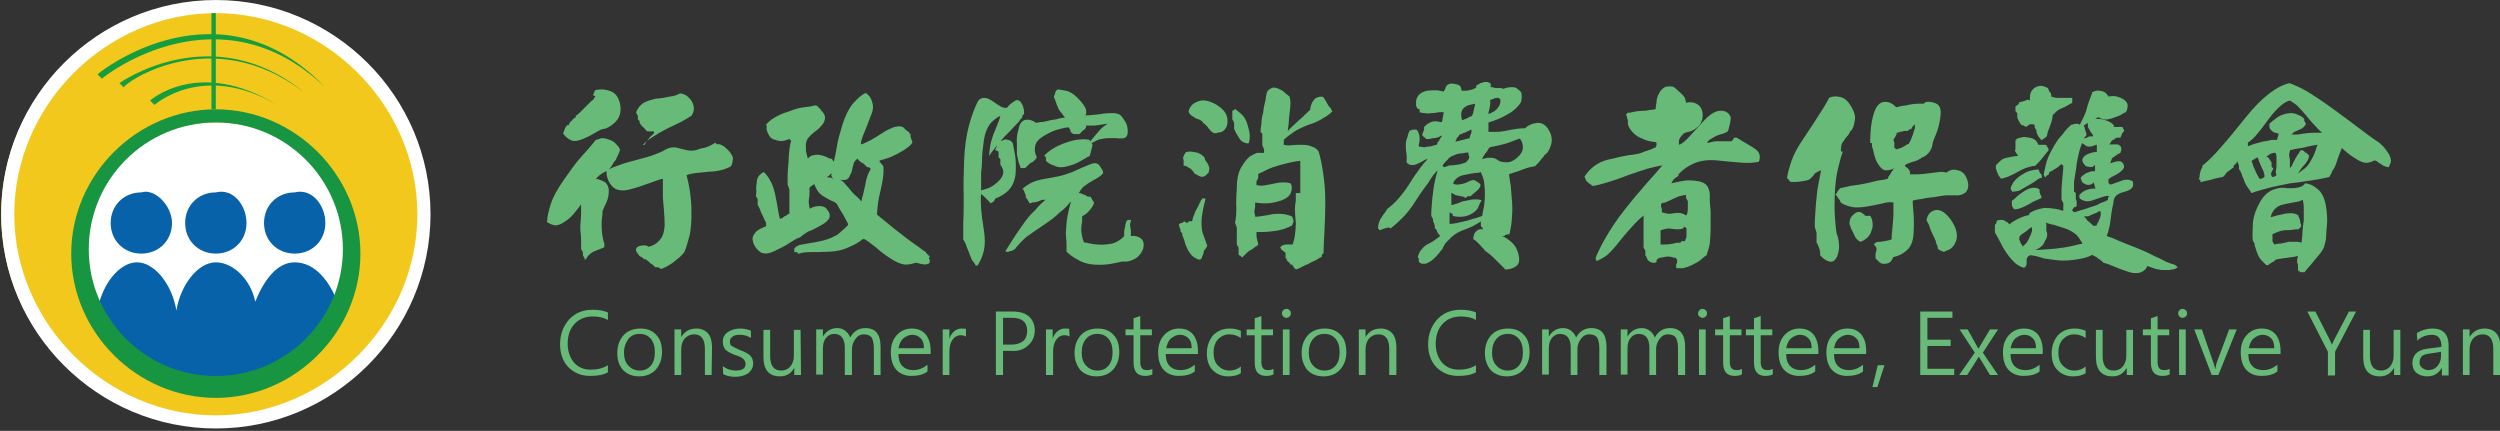
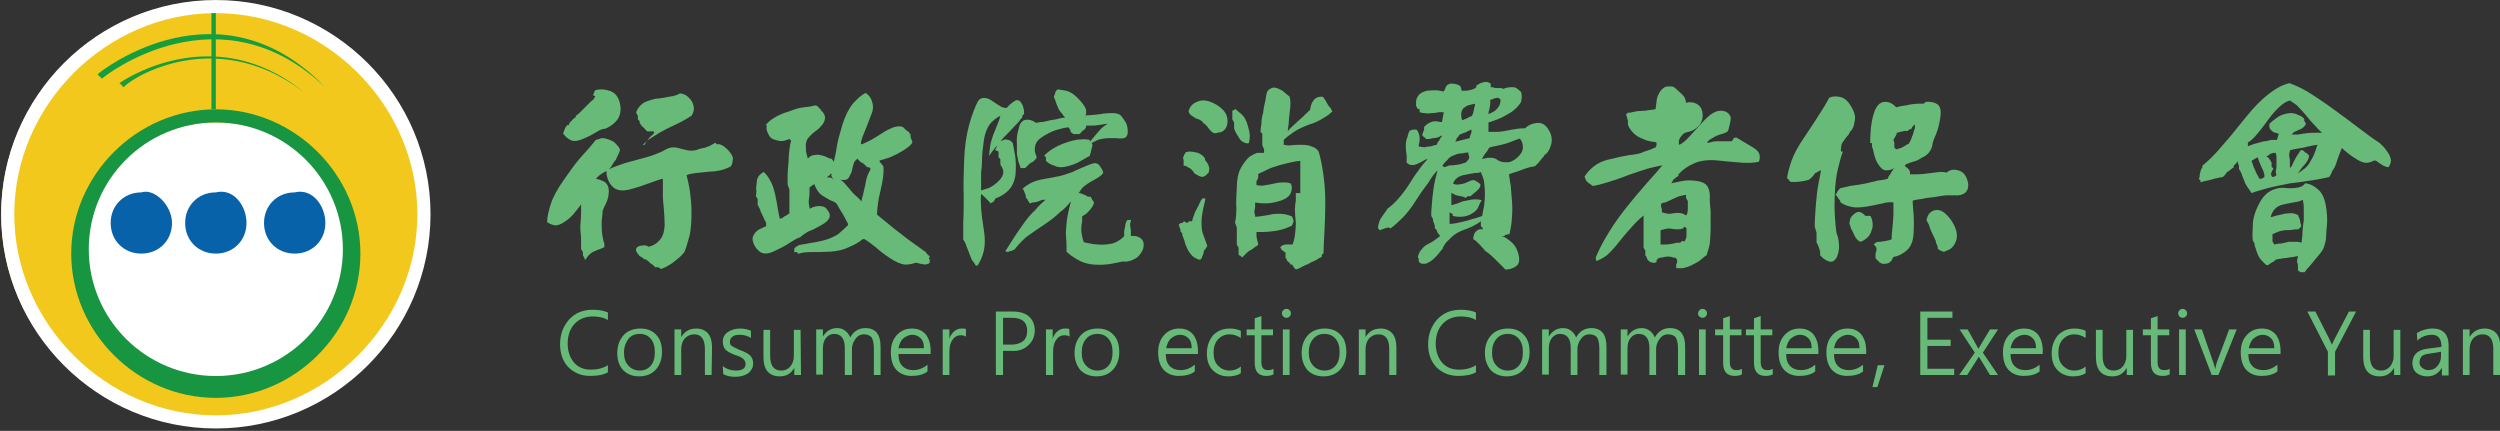
<svg xmlns="http://www.w3.org/2000/svg" version="1.1" id="圖層_1" x="0px" y="0px" viewBox="0 0 559.3 96.4" style="enable-background:new 0 0 559.3 96.4;" xml:space="preserve">
  <rect x="0" y="0" width="559.3" height="96.4" fill="#333333" stroke="none" />
  <style type="text/css">
	.st0{fill:#F2C81C;}
	.st1{fill:#FFFFFF;}
	.st2{fill:#0862A9;}
	.st3{fill:#179541;}
	.st4{fill:#169E3C;}
	.st5{fill:#67BA78;}
</style>
  <g>
    <g id="g3_4_" transform="matrix(9.802,0,0,9.781,-643.737,-5827.515)">
      <path class="st0" d="M70.5,596.2c-2.5,0-4.6,2.1-4.6,4.6s2.1,4.6,4.6,4.6s4.6-2.1,4.6-4.6C75.1,598.2,73,596.2,70.5,596.2z" />
      <path id="path9_4_" class="st1" d="M73.5,601.6c0,1.6-1.3,3-3,3c-1.6,0-3-1.3-3-3c0-1.6,1.3-3,3-3S73.5,600,73.5,601.6" />
      <path id="path11_4_" class="st2" d="M69.5,600.9c0,0.4-0.3,0.7-0.7,0.7c-0.4,0-0.7-0.3-0.7-0.7s0.3-0.7,0.7-0.7    S69.5,600.5,69.5,600.9" />
      <path id="path13_4_" class="st2" d="M71.3,600.9c0,0.4-0.3,0.7-0.7,0.7c-0.4,0-0.7-0.3-0.7-0.7s0.3-0.7,0.7-0.7    C70.9,600.2,71.3,600.5,71.3,600.9" />
      <path id="path15_4_" class="st2" d="M73,600.9c0,0.4-0.3,0.7-0.7,0.7c-0.4,0-0.7-0.3-0.7-0.7s0.3-0.7,0.7-0.7S73,600.5,73,600.9" />
      <path id="path17_4_" class="st2" d="M72.3,601.9c-0.4,0-0.7,0.4-0.9,0.9c-0.1-0.5-0.5-0.9-0.9-0.9s-0.8,0.5-0.9,1.1    c-0.1-0.6-0.5-1.1-0.9-1.1s-0.8,0.5-0.9,1.1c0.3,0.6,0.9,1.1,1.6,1.4l0,0c0.1,0.1,0.3,0.2,0.4,0.2s0.2,0,0.2,0l0.1,0.1    c0.1,0,0.3,0,0.4,0c0.2,0,0.3,0,0.5,0c0,0,0,0,0.1,0c0,0,0,0,0.1,0c0.2,0,0.4-0.1,0.5-0.2c0,0,0,0.1,0.1,0.1    c0.7-0.3,1.2-0.8,1.6-1.4C73.2,602.4,72.8,601.9,72.3,601.9" />
      <path id="path19_4_" class="st3" d="M70.5,604.9c-1.8,0-3.3-1.5-3.3-3.3s1.5-3.3,3.3-3.3s3.3,1.5,3.3,3.3    C73.8,603.5,72.3,604.9,70.5,604.9 M70.5,598.7c-1.6,0-2.9,1.3-2.9,2.9c0,1.6,1.3,2.9,2.9,2.9s2.9-1.3,2.9-2.9    C73.5,600,72.1,598.7,70.5,598.7" />
      <rect id="rect21_4_" x="70.4" y="596.2" class="st4" width="0.1" height="2.2" />
      <path id="path23_4_" class="st4" d="M73,597.8c-2.4-2.3-5-0.3-5.1-0.2l-0.1-0.1C67.9,597.5,70.6,595.4,73,597.8L73,597.8z" />
      <path id="path25_4_" class="st4" d="M72.5,598c-2.1-1.6-4.1-0.2-4.1-0.1l-0.1-0.1C68.4,597.8,70.4,596.2,72.5,598L72.5,598z" />
      <path id="path27_4_" class="st4" d="M71.9,598.2c-1.7-1-2.8,0-2.8,0l-0.1-0.1C69,598.1,70.1,597.1,71.9,598.2L71.9,598.2z" />
    </g>
    <g id="g3_3_" transform="matrix(9.802,0,0,9.781,-643.737,-5827.515)">
      <path id="path5_2_" class="st0" d="M75.3,600.7c0,2.6-2.1,4.8-4.8,4.8c-2.6,0-4.8-2.1-4.8-4.8c0-2.6,2.1-4.8,4.8-4.8    C73.2,595.9,75.3,598.1,75.3,600.7" />
      <path id="path7_2_" class="st1" d="M70.6,605.6c-2.7,0-4.9-2.2-4.9-4.9s2.2-4.9,4.9-4.9c2.7,0,4.9,2.2,4.9,4.9    C75.5,603.4,73.3,605.6,70.6,605.6 M70.6,596.1c-2.5,0-4.6,2.1-4.6,4.6s2.1,4.6,4.6,4.6s4.6-2.1,4.6-4.6    C75.2,598.2,73.1,596.1,70.6,596.1" />
      <path id="path9_3_" class="st1" d="M73.6,601.6c0,1.6-1.3,3-3,3c-1.6,0-3-1.3-3-3c0-1.6,1.3-3,3-3    C72.3,598.6,73.6,599.9,73.6,601.6" />
      <path id="path11_3_" class="st2" d="M69.6,600.9c0,0.4-0.3,0.7-0.7,0.7c-0.4,0-0.7-0.3-0.7-0.7s0.3-0.7,0.7-0.7    C69.2,600.1,69.6,600.5,69.6,600.9" />
      <path id="path13_3_" class="st2" d="M71.3,600.9c0,0.4-0.3,0.7-0.7,0.7c-0.4,0-0.7-0.3-0.7-0.7s0.3-0.7,0.7-0.7    C71,600.1,71.3,600.5,71.3,600.9" />
      <path id="path15_3_" class="st2" d="M73.1,600.9c0,0.4-0.3,0.7-0.7,0.7c-0.4,0-0.7-0.3-0.7-0.7s0.3-0.7,0.7-0.7    C72.8,600.1,73.1,600.5,73.1,600.9" />
-       <path id="path17_3_" class="st2" d="M72.4,601.8c-0.4,0-0.7,0.4-0.9,0.9c-0.1-0.5-0.5-0.9-0.9-0.9s-0.8,0.5-0.9,1.1    c-0.1-0.6-0.5-1.1-0.9-1.1s-0.8,0.5-0.9,1.1c0.3,0.6,0.9,1.1,1.6,1.4l0,0c0.1,0.1,0.3,0.2,0.4,0.2s0.2,0,0.2,0l0.1,0.1    c0.1,0,0.3,0,0.4,0c0.2,0,0.3,0,0.5,0c0,0,0,0,0.1,0c0,0,0,0,0.1,0c0.2,0,0.4-0.1,0.5-0.2c0,0,0,0.1,0.1,0.1    c0.7-0.3,1.2-0.8,1.6-1.4C73.3,602.3,72.9,601.8,72.4,601.8" />
      <path id="path19_3_" class="st3" d="M70.6,604.9c-1.8,0-3.3-1.5-3.3-3.3s1.5-3.3,3.3-3.3s3.3,1.5,3.3,3.3S72.4,604.9,70.6,604.9     M70.6,598.6c-1.6,0-2.9,1.3-2.9,2.9c0,1.6,1.3,2.9,2.9,2.9s2.9-1.3,2.9-2.9C73.5,599.9,72.2,598.6,70.6,598.6" />
      <rect id="rect21_3_" x="70.5" y="596.1" class="st4" width="0.1" height="2.2" />
      <path id="path23_3_" class="st4" d="M73.1,597.8c-2.4-2.3-5-0.3-5.1-0.2l-0.1-0.1C68,597.4,70.7,595.3,73.1,597.8L73.1,597.8z" />
      <path id="path25_3_" class="st4" d="M72.6,597.9c-2.1-1.6-4.1-0.2-4.1-0.1l-0.1-0.1C68.4,597.7,70.5,596.2,72.6,597.9L72.6,597.9z    " />
-       <path id="path27_3_" class="st4" d="M72,598.2c-1.7-1-2.8,0-2.8,0l-0.1-0.1C69.1,598.1,70.2,597.1,72,598.2L72,598.2z" />
    </g>
    <g>
      <g>
        <path class="st5" d="M136,83.3c-1.1,0.6-2.4,0.8-4,0.8c-2,0-3.6-0.7-4.9-2c-1.2-1.3-1.8-3-1.8-5.1c0-2.2,0.7-4,2-5.5     c1.4-1.5,3.1-2.2,5.3-2.2c1.4,0,2.5,0.2,3.4,0.6v1.7c-1-0.6-2.2-0.8-3.4-0.8c-1.7,0-3.1,0.6-4.1,1.7s-1.5,2.6-1.5,4.4     c0,1.7,0.5,3.1,1.4,4.2c1,1.1,2.2,1.6,3.8,1.6c1.4,0,2.7-0.3,3.8-1L136,83.3L136,83.3z" />
        <path class="st5" d="M138.1,79c0-1.7,0.5-3,1.4-4s2.2-1.5,3.8-1.5c1.5,0,2.7,0.5,3.5,1.4c0.9,0.9,1.3,2.2,1.3,3.9     c0,1.6-0.5,2.9-1.4,3.9s-2.2,1.5-3.7,1.5s-2.7-0.5-3.6-1.4C138.5,81.8,138.1,80.6,138.1,79z M139.6,78.9c0,1.2,0.3,2.2,1,2.9     c0.6,0.7,1.5,1.1,2.5,1.1c1.1,0,1.9-0.4,2.5-1.1s0.9-1.7,0.9-3s-0.3-2.3-0.9-3c-0.6-0.7-1.4-1.1-2.5-1.1s-1.9,0.4-2.5,1.1     C140,76.6,139.6,77.6,139.6,78.9z" />
        <path class="st5" d="M159.2,83.9h-1.5v-5.8c0-2.2-0.8-3.3-2.4-3.3c-0.8,0-1.5,0.3-2.1,0.9c-0.5,0.6-0.8,1.4-0.8,2.4v5.8h-1.5     V73.7h1.5v1.7l0,0c0.8-1.3,1.9-1.9,3.4-1.9c1.1,0,2,0.4,2.6,1.1s0.9,1.8,0.9,3.1L159.2,83.9L159.2,83.9z" />
        <path class="st5" d="M161.7,81.9c0.9,0.7,1.9,1,2.9,1c1.5,0,2.2-0.5,2.2-1.5c0-0.4-0.2-0.8-0.5-1.1s-0.9-0.6-1.9-0.9     c-1.1-0.4-1.9-0.9-2.2-1.3s-0.5-1-0.5-1.7c0-0.9,0.4-1.6,1.1-2.1c0.8-0.5,1.7-0.8,2.8-0.8c0.9,0,1.7,0.2,2.4,0.5v1.6     c-0.8-0.5-1.6-0.7-2.6-0.7c-0.6,0-1.1,0.1-1.5,0.4s-0.6,0.6-0.6,1.1s0.1,0.8,0.4,1s0.9,0.5,1.8,0.9c1.2,0.4,2,0.9,2.4,1.3     c0.4,0.5,0.6,1,0.6,1.7c0,0.9-0.4,1.6-1.1,2.2c-0.8,0.5-1.7,0.8-2.9,0.8c-1.1,0-2-0.2-2.7-0.6L161.7,81.9L161.7,81.9z" />
        <path class="st5" d="M179.2,83.9h-1.5v-1.6l0,0c-0.7,1.2-1.7,1.9-3.2,1.9c-2.4,0-3.7-1.4-3.7-4.3v-6.1h1.5v5.8     c0,2.2,0.8,3.3,2.5,3.3c0.8,0,1.5-0.3,2-0.9s0.8-1.4,0.8-2.3v-5.9h1.5L179.2,83.9L179.2,83.9z" />
        <path class="st5" d="M197,83.9h-1.5V78c0-1.2-0.2-2-0.5-2.5c-0.4-0.5-1-0.7-1.8-0.7c-0.7,0-1.3,0.3-1.8,1s-0.8,1.4-0.8,2.3v5.8     H189v-6.1c0-2-0.8-3.1-2.4-3.1c-0.7,0-1.3,0.3-1.8,0.9s-0.7,1.4-0.7,2.4v5.8h-1.5V73.7h1.5v1.6l0,0c0.7-1.2,1.8-1.9,3.2-1.9     c0.7,0,1.3,0.2,1.8,0.6s0.9,0.9,1.1,1.5c0.8-1.4,1.9-2.1,3.4-2.1c2.3,0,3.4,1.4,3.4,4.2V83.9z" />
        <path class="st5" d="M208.3,79.2H201c0,1.2,0.3,2.1,0.9,2.7c0.6,0.6,1.4,0.9,2.4,0.9c1.2,0,2.2-0.4,3.2-1.2v1.5     c-0.9,0.7-2.1,1-3.6,1c-1.4,0-2.6-0.5-3.4-1.4s-1.2-2.2-1.2-3.9c0-1.5,0.4-2.8,1.3-3.8c0.9-1,2-1.5,3.4-1.5     c1.3,0,2.3,0.4,3.1,1.3c0.7,0.9,1.1,2.1,1.1,3.6v0.8H208.3z M206.7,77.9c0-1-0.2-1.7-0.7-2.2s-1.1-0.8-1.9-0.8     c-0.7,0-1.4,0.3-2,0.8s-0.9,1.3-1.1,2.2H206.7z" />
        <path class="st5" d="M216.1,75.3c-0.3-0.2-0.7-0.3-1.2-0.3c-0.7,0-1.3,0.3-1.8,1s-0.7,1.6-0.7,2.7v5.2h-1.5V73.7h1.5v2.1l0,0     c0.2-0.7,0.6-1.3,1.1-1.7c0.5-0.4,1-0.6,1.6-0.6c0.4,0,0.8,0,1,0.1L216.1,75.3L216.1,75.3z" />
        <path class="st5" d="M224.4,78.5v5.4h-1.6V69.7h3.9c1.5,0,2.7,0.4,3.5,1.1s1.3,1.8,1.3,3.1c0,1.4-0.5,2.5-1.5,3.4     s-2.2,1.3-3.7,1.2C226.3,78.5,224.4,78.5,224.4,78.5z M224.4,71.1v6h1.8c1.2,0,2.1-0.3,2.7-0.8c0.6-0.5,0.9-1.3,0.9-2.3     c0-1.9-1.1-2.9-3.4-2.9C226.4,71.1,224.4,71.1,224.4,71.1z" />
        <path class="st5" d="M239.3,75.3c-0.3-0.2-0.7-0.3-1.2-0.3c-0.7,0-1.3,0.3-1.8,1s-0.7,1.6-0.7,2.7v5.2H234V73.7h1.5v2.1l0,0     c0.2-0.7,0.6-1.3,1.1-1.7c0.5-0.4,1-0.6,1.6-0.6c0.4,0,0.8,0,1,0.1L239.3,75.3L239.3,75.3z" />
        <path class="st5" d="M240.4,79c0-1.7,0.5-3,1.4-4s2.2-1.5,3.8-1.5c1.5,0,2.7,0.5,3.5,1.4c0.9,0.9,1.3,2.2,1.3,3.9     c0,1.6-0.5,2.9-1.4,3.9s-2.2,1.5-3.7,1.5s-2.7-0.5-3.6-1.4C240.9,81.8,240.4,80.6,240.4,79z M242,78.9c0,1.2,0.3,2.2,1,2.9     c0.6,0.7,1.5,1.1,2.5,1.1c1.1,0,1.9-0.4,2.5-1.1s0.9-1.7,0.9-3s-0.3-2.3-0.9-3c-0.6-0.7-1.4-1.1-2.5-1.1s-1.9,0.4-2.5,1.1     C242.3,76.6,242,77.6,242,78.9z" />
-         <path class="st5" d="M257.7,83.8c-0.4,0.2-0.9,0.3-1.5,0.3c-1.8,0-2.6-1-2.6-3V75h-1.8v-1.3h1.8v-2.5l1.5-0.5v3h2.6V75h-2.6v5.9     c0,0.7,0.1,1.2,0.4,1.5c0.2,0.3,0.6,0.4,1.2,0.4c0.4,0,0.8-0.1,1.1-0.3v1.3H257.7z" />
        <path class="st5" d="M268.1,79.2h-7.3c0,1.2,0.3,2.1,0.9,2.7s1.4,0.9,2.4,0.9c1.2,0,2.2-0.4,3.2-1.2v1.5c-0.9,0.7-2.1,1-3.6,1     c-1.4,0-2.6-0.5-3.4-1.4s-1.2-2.2-1.2-3.9c0-1.5,0.4-2.8,1.3-3.8s2-1.5,3.4-1.5c1.3,0,2.3,0.4,3.1,1.3c0.7,0.9,1.1,2.1,1.1,3.6     v0.8H268.1z M266.6,77.9c0-1-0.2-1.7-0.7-2.2s-1.1-0.8-1.9-0.8c-0.7,0-1.4,0.3-2,0.8s-0.9,1.3-1.1,2.2H266.6z" />
        <path class="st5" d="M277.6,83.5c-0.8,0.5-1.7,0.7-2.8,0.7c-1.5,0-2.6-0.5-3.5-1.4s-1.3-2.2-1.3-3.7c0-1.7,0.5-3,1.4-4.1     c1-1,2.2-1.5,3.8-1.5c0.9,0,1.7,0.2,2.4,0.5v1.6c-0.8-0.5-1.6-0.8-2.5-0.8c-1.1,0-1.9,0.4-2.6,1.1c-0.7,0.8-1,1.8-1,3     s0.3,2.2,1,2.9s1.5,1.1,2.6,1.1c0.9,0,1.8-0.3,2.5-0.9V83.5z" />
        <path class="st5" d="M284.8,83.8c-0.4,0.2-0.9,0.3-1.5,0.3c-1.8,0-2.6-1-2.6-3V75h-1.8v-1.3h1.8v-2.5l1.5-0.5v3h2.6V75h-2.6v5.9     c0,0.7,0.1,1.2,0.4,1.5c0.2,0.3,0.6,0.4,1.2,0.4c0.4,0,0.8-0.1,1.1-0.3v1.3H284.8z" />
        <path class="st5" d="M286.8,70.1c0-0.3,0.1-0.5,0.3-0.7c0.2-0.2,0.4-0.3,0.7-0.3c0.3,0,0.5,0.1,0.7,0.3s0.3,0.4,0.3,0.7     c0,0.3-0.1,0.5-0.3,0.7c-0.2,0.2-0.4,0.3-0.7,0.3s-0.5-0.1-0.7-0.3C286.9,70.6,286.8,70.4,286.8,70.1z M287,83.9V73.7h1.5v10.2     C288.5,83.9,287,83.9,287,83.9z" />
        <path class="st5" d="M291.2,79c0-1.7,0.5-3,1.4-4s2.2-1.5,3.8-1.5c1.5,0,2.7,0.5,3.5,1.4c0.9,0.9,1.3,2.2,1.3,3.9     c0,1.6-0.5,2.9-1.4,3.9s-2.2,1.5-3.7,1.5s-2.7-0.5-3.6-1.4C291.7,81.8,291.2,80.6,291.2,79z M292.8,78.9c0,1.2,0.3,2.2,1,2.9     c0.6,0.7,1.5,1.1,2.5,1.1c1.1,0,1.9-0.4,2.5-1.1s0.9-1.7,0.9-3s-0.3-2.3-0.9-3s-1.4-1.1-2.5-1.1s-1.9,0.4-2.5,1.1     C293.1,76.6,292.8,77.6,292.8,78.9z" />
        <path class="st5" d="M312.3,83.9h-1.5v-5.8c0-2.2-0.8-3.3-2.4-3.3c-0.8,0-1.5,0.3-2.1,0.9c-0.5,0.6-0.8,1.4-0.8,2.4v5.8H304V73.7     h1.5v1.7l0,0c0.8-1.3,1.9-1.9,3.4-1.9c1.1,0,2,0.4,2.6,1.1s0.9,1.8,0.9,3.1v6.2H312.3z" />
        <path class="st5" d="M330.2,83.3c-1.1,0.6-2.4,0.8-4,0.8c-2,0-3.6-0.7-4.9-2c-1.2-1.3-1.8-3-1.8-5.1c0-2.2,0.7-4,2-5.5     c1.4-1.5,3.1-2.2,5.3-2.2c1.4,0,2.5,0.2,3.4,0.6v1.7c-1-0.6-2.2-0.8-3.4-0.8c-1.7,0-3.1,0.6-4.1,1.7s-1.5,2.6-1.5,4.4     c0,1.7,0.5,3.1,1.4,4.2c1,1.1,2.2,1.6,3.8,1.6c1.4,0,2.7-0.3,3.8-1L330.2,83.3L330.2,83.3z" />
        <path class="st5" d="M332.2,79c0-1.7,0.5-3,1.4-4s2.2-1.5,3.8-1.5c1.5,0,2.7,0.5,3.5,1.4c0.9,0.9,1.3,2.2,1.3,3.9     c0,1.6-0.5,2.9-1.4,3.9s-2.2,1.5-3.7,1.5s-2.7-0.5-3.6-1.4C332.7,81.8,332.2,80.6,332.2,79z M333.8,78.9c0,1.2,0.3,2.2,1,2.9     c0.6,0.7,1.5,1.1,2.5,1.1c1.1,0,1.9-0.4,2.5-1.1s0.9-1.7,0.9-3s-0.3-2.3-0.9-3s-1.4-1.1-2.5-1.1s-1.9,0.4-2.5,1.1     C334.1,76.6,333.8,77.6,333.8,78.9z" />
        <path class="st5" d="M359.3,83.9h-1.5V78c0-1.2-0.2-2-0.5-2.5c-0.4-0.5-1-0.7-1.8-0.7c-0.7,0-1.3,0.3-1.8,1s-0.8,1.4-0.8,2.3v5.8     h-1.5v-6.1c0-2-0.8-3.1-2.4-3.1c-0.7,0-1.3,0.3-1.8,0.9s-0.7,1.4-0.7,2.4v5.8H345V73.7h1.5v1.6l0,0c0.7-1.2,1.8-1.9,3.2-1.9     c0.7,0,1.3,0.2,1.8,0.6s0.9,0.9,1.1,1.5c0.8-1.4,1.9-2.1,3.4-2.1c2.3,0,3.4,1.4,3.4,4.2v6.3H359.3z" />
        <path class="st5" d="M376.9,83.9h-1.5V78c0-1.2-0.2-2-0.5-2.5c-0.4-0.5-1-0.7-1.8-0.7c-0.7,0-1.3,0.3-1.8,1s-0.8,1.4-0.8,2.3v5.8     H369v-6.1c0-2-0.8-3.1-2.4-3.1c-0.7,0-1.3,0.3-1.8,0.9s-0.7,1.4-0.7,2.4v5.8h-1.5V73.7h1.5v1.6l0,0c0.7-1.2,1.8-1.9,3.2-1.9     c0.7,0,1.3,0.2,1.8,0.6s0.9,0.9,1.1,1.5c0.8-1.4,1.9-2.1,3.4-2.1c2.3,0,3.4,1.4,3.4,4.2v6.3H376.9z" />
        <path class="st5" d="M379.9,70.1c0-0.3,0.1-0.5,0.3-0.7c0.2-0.2,0.4-0.3,0.7-0.3c0.3,0,0.5,0.1,0.7,0.3s0.3,0.4,0.3,0.7     c0,0.3-0.1,0.5-0.3,0.7c-0.2,0.2-0.4,0.3-0.7,0.3s-0.5-0.1-0.7-0.3C379.9,70.6,379.9,70.4,379.9,70.1z M380.1,83.9V73.7h1.5v10.2     C381.6,83.9,380.1,83.9,380.1,83.9z" />
        <path class="st5" d="M389.6,83.8c-0.4,0.2-0.9,0.3-1.5,0.3c-1.8,0-2.6-1-2.6-3V75h-1.8v-1.3h1.8v-2.5l1.5-0.5v3h2.6V75H387v5.9     c0,0.7,0.1,1.2,0.4,1.5c0.2,0.3,0.6,0.4,1.2,0.4c0.4,0,0.8-0.1,1.1-0.3v1.3H389.6z" />
        <path class="st5" d="M396.5,83.8c-0.4,0.2-0.9,0.3-1.5,0.3c-1.8,0-2.6-1-2.6-3V75h-1.8v-1.3h1.8v-2.5l1.5-0.5v3h2.6V75h-2.6v5.9     c0,0.7,0.1,1.2,0.4,1.5c0.2,0.3,0.6,0.4,1.2,0.4c0.4,0,0.8-0.1,1.1-0.3v1.3H396.5z" />
        <path class="st5" d="M406.9,79.2h-7.3c0,1.2,0.3,2.1,0.9,2.7s1.4,0.9,2.4,0.9c1.2,0,2.2-0.4,3.2-1.2v1.5c-0.9,0.7-2.1,1-3.6,1     c-1.4,0-2.6-0.5-3.4-1.4s-1.2-2.2-1.2-3.9c0-1.5,0.4-2.8,1.3-3.8s2-1.5,3.4-1.5c1.3,0,2.3,0.4,3.1,1.3c0.7,0.9,1.1,2.1,1.1,3.6     v0.8H406.9z M405.3,77.9c0-1-0.2-1.7-0.7-2.2s-1.1-0.8-1.9-0.8c-0.7,0-1.4,0.3-2,0.8s-0.9,1.3-1.1,2.2H405.3z" />
        <path class="st5" d="M417.6,79.2h-7.3c0,1.2,0.3,2.1,0.9,2.7s1.4,0.9,2.4,0.9c1.2,0,2.2-0.4,3.2-1.2v1.5c-0.9,0.7-2.1,1-3.6,1     c-1.4,0-2.6-0.5-3.4-1.4s-1.2-2.2-1.2-3.9c0-1.5,0.4-2.8,1.3-3.8s2-1.5,3.4-1.5c1.3,0,2.3,0.4,3.1,1.3c0.7,0.9,1.1,2.1,1.1,3.6     v0.8H417.6z M416,77.9c0-1-0.2-1.7-0.7-2.2s-1.1-0.8-1.9-0.8c-0.7,0-1.4,0.3-2,0.8s-0.9,1.3-1.1,2.2H416z" />
        <path class="st5" d="M421.6,81.7l-1.6,4.9h-1.1l1.2-4.9H421.6z" />
        <path class="st5" d="M437.1,83.9h-7.5V69.7h7.2v1.4h-5.6V76h5.2v1.4h-5.2v5.1h6v1.4H437.1z" />
        <path class="st5" d="M447,73.7l-3.4,5.2l3.4,5h-1.8l-2-3.3c-0.1-0.2-0.3-0.5-0.5-0.8l0,0c0,0-0.2,0.3-0.5,0.8l-2.1,3.3h-1.8     l3.5-5l-3.4-5.2h1.8l2.4,4.3l0,0c0.1-0.1,0.1-0.2,0.2-0.3l2.4-4H447z" />
        <path class="st5" d="M457.1,79.2h-7.3c0,1.2,0.3,2.1,0.9,2.7s1.4,0.9,2.4,0.9c1.2,0,2.2-0.4,3.2-1.2v1.5c-0.9,0.7-2.1,1-3.6,1     c-1.4,0-2.6-0.5-3.4-1.4s-1.2-2.2-1.2-3.9c0-1.5,0.4-2.8,1.3-3.8s2-1.5,3.4-1.5c1.3,0,2.3,0.4,3.1,1.3c0.7,0.9,1.1,2.1,1.1,3.6     v0.8H457.1z M455.5,77.9c0-1-0.2-1.7-0.7-2.2s-1.1-0.8-1.9-0.8c-0.7,0-1.4,0.3-2,0.8s-0.9,1.3-1.1,2.2H455.5z" />
        <path class="st5" d="M466.6,83.5c-0.8,0.5-1.7,0.7-2.8,0.7c-1.5,0-2.6-0.5-3.5-1.4s-1.3-2.2-1.3-3.7c0-1.7,0.5-3,1.4-4.1     c1-1,2.2-1.5,3.8-1.5c0.9,0,1.7,0.2,2.4,0.5v1.6c-0.8-0.5-1.6-0.8-2.5-0.8c-1.1,0-1.9,0.4-2.6,1.1c-0.7,0.8-1,1.8-1,3     s0.3,2.2,1,2.9s1.5,1.1,2.6,1.1c0.9,0,1.8-0.3,2.5-0.9V83.5z" />
        <path class="st5" d="M477.3,83.9h-1.5v-1.6l0,0c-0.7,1.2-1.7,1.9-3.2,1.9c-2.4,0-3.7-1.4-3.7-4.3v-6.1h1.5v5.8     c0,2.2,0.8,3.3,2.5,3.3c0.8,0,1.5-0.3,2-0.9s0.8-1.4,0.8-2.3v-5.9h1.5v10.1H477.3z" />
        <path class="st5" d="M485.3,83.8c-0.4,0.2-0.9,0.3-1.5,0.3c-1.8,0-2.6-1-2.6-3V75h-1.8v-1.3h1.8v-2.5l1.5-0.5v3h2.6V75h-2.6v5.9     c0,0.7,0.1,1.2,0.4,1.5c0.2,0.3,0.6,0.4,1.2,0.4c0.4,0,0.8-0.1,1.1-0.3v1.3H485.3z" />
        <path class="st5" d="M487.3,70.1c0-0.3,0.1-0.5,0.3-0.7c0.2-0.2,0.4-0.3,0.7-0.3c0.3,0,0.5,0.1,0.7,0.3s0.3,0.4,0.3,0.7     c0,0.3-0.1,0.5-0.3,0.7c-0.2,0.2-0.4,0.3-0.7,0.3s-0.5-0.1-0.7-0.3C487.4,70.6,487.3,70.4,487.3,70.1z M487.5,83.9V73.7h1.5v10.2     C489,83.9,487.5,83.9,487.5,83.9z" />
        <path class="st5" d="M500.4,73.7l-4.1,10.2h-1.5l-3.9-10.2h1.7l2.6,7.5c0.2,0.6,0.3,1,0.4,1.4l0,0c0.1-0.6,0.2-1,0.3-1.4l2.8-7.5     H500.4z" />
        <path class="st5" d="M510.3,79.2H503c0,1.2,0.3,2.1,0.9,2.7s1.4,0.9,2.4,0.9c1.2,0,2.2-0.4,3.2-1.2v1.5c-0.9,0.7-2.1,1-3.6,1     c-1.4,0-2.6-0.5-3.4-1.4s-1.2-2.2-1.2-3.9c0-1.5,0.4-2.8,1.3-3.8s2-1.5,3.4-1.5c1.3,0,2.3,0.4,3.1,1.3c0.7,0.9,1.1,2.1,1.1,3.6     v0.8H510.3z M508.8,77.9c0-1-0.2-1.7-0.7-2.2s-1.1-0.8-1.9-0.8c-0.7,0-1.4,0.3-2,0.8s-0.9,1.3-1.1,2.2H508.8z" />
        <path class="st5" d="M527.1,69.7l-4.7,9V84h-1.6v-5.3l-4.6-9h1.8l3.3,6.5c0,0.1,0.2,0.4,0.4,0.9l0,0c0.1-0.2,0.2-0.5,0.4-0.9     l3.4-6.5H527.1z" />
        <path class="st5" d="M537.1,83.9h-1.5v-1.6l0,0c-0.7,1.2-1.7,1.9-3.2,1.9c-2.4,0-3.7-1.4-3.7-4.3v-6.1h1.5v5.8     c0,2.2,0.8,3.3,2.5,3.3c0.8,0,1.5-0.3,2-0.9s0.8-1.4,0.8-2.3v-5.9h1.5v10.1H537.1z" />
        <path class="st5" d="M540.7,74.5c1-0.6,2.2-1,3.5-1c2.4,0,3.6,1.3,3.6,3.8V84h-1.5v-1.6h-0.1c-0.7,1.2-1.8,1.8-3.2,1.8     c-1,0-1.8-0.3-2.4-0.8c-0.6-0.5-0.9-1.3-0.9-2.1c0-1.9,1.1-3,3.4-3.3l3.1-0.4c0-1.8-0.7-2.7-2.1-2.7c-1.2,0-2.4,0.4-3.3,1.3     L540.7,74.5L540.7,74.5z M543.6,79.1c-0.9,0.1-1.5,0.3-1.8,0.6c-0.3,0.3-0.5,0.8-0.5,1.4c0,0.5,0.2,0.9,0.6,1.2s0.8,0.5,1.4,0.5     c0.8,0,1.5-0.3,2-0.9s0.8-1.3,0.8-2.2v-1L543.6,79.1z" />
        <path class="st5" d="M559.3,83.9h-1.5v-5.8c0-2.2-0.8-3.3-2.4-3.3c-0.8,0-1.5,0.3-2.1,0.9c-0.5,0.6-0.8,1.4-0.8,2.4v5.8H551V73.7     h1.5v1.7l0,0c0.8-1.3,1.9-1.9,3.4-1.9c1.1,0,2,0.4,2.6,1.1s0.9,1.8,0.9,3.1v6.2H559.3z" />
      </g>
    </g>
    <g>
      <g>
        <path class="st5" d="M161.9,32.7c0.5,0.4,1.1,0.9,1.5,1.5c0.5,0.7,0.7,1.2,0.5,1.7c0,0.6-0.2,1.1-0.5,1.4     c-0.5,0.2-1.1,0.5-1.8,0.7c-0.8,0.2-1.8,0.4-2.9,0.4c-1.1,0.1-2,0.2-2.9,0.3c-0.8,0.1-1.6,0.2-2.2,0.5c0.2,0.8,0.5,2,0.7,3.3     c0.2,1.4,0.4,3,0.4,5c0,1.9-0.1,3.6-0.4,5.1c-0.4,1.4-0.7,2.6-1.1,3.6c-0.2,0.4-0.6,0.8-1.1,1.3c-0.5,0.4-1,0.8-1.6,1.3     c-0.6,0.4-1.1,0.7-1.5,0.9s-0.8,0.4-1.2,0.5c0-0.1-0.1-0.2-0.2-0.2c-0.1-0.1-0.2-0.2-0.4-0.2c-0.1,0-0.2,0-0.3,0s-0.2,0-0.3,0     c-0.1-0.1-0.2-0.2-0.4-0.4s-0.5-0.4-0.7-0.5c-0.2-0.2-0.4-0.4-0.5-0.5c-0.2-0.1-0.4-0.2-0.5-0.4h-0.4c-0.1-0.1-0.2-0.2-0.4-0.4     c-0.2-0.1-0.5-0.2-0.7-0.4c-0.1-0.2-0.2-0.4-0.4-0.5c-0.1-0.2-0.2-0.5-0.3-0.6c-0.1-0.2,0-0.4,0.1-0.6c0.1-0.2,0.4-0.4,0.8-0.5     c0.4-0.1,0.8-0.1,1.2-0.1c0.4,0.1,0.6,0.2,0.7,0.3c1-0.2,1.8-0.7,2.4-1.4c0.7-0.7,1.1-1.8,1.2-3.3c0-1.4-0.1-2.8-0.2-4     c-0.1-1.1-0.2-1.9-0.2-2.5c0-0.1,0-0.3,0-0.5c0-0.1,0-0.3,0-0.6s0-0.6,0-0.8s0-0.4,0-0.5V40c-0.7,0.1-1.7,0.5-3.1,1     c-1.3,0.5-2.8,1-4.4,1.4s-2.8,0.2-3.6-0.5s-1.3-1.7-1.5-2.9v-0.7c-0.1,0-0.3,0.1-0.5,0.2c-0.2,0.1-0.5,0.3-0.8,0.5     s-0.5,0.4-0.6,0.5c-0.2,0.2-0.4,0.4-0.5,0.5c0.7,0.1,1.4,0.4,2,0.7c0.6,0.5,0.9,1.1,0.9,2c0,1-0.2,1.8-0.5,2.5     c-0.4,0.8-0.7,1.5-0.9,2c0,0.4,0,0.8-0.1,1.4c-0.1,0.5-0.1,1.2-0.1,2.1c0,0.8,0.1,1.6,0.2,2.2c0.1,0.6,0.2,1.1,0.4,1.6     c0,0.1,0,0.2,0,0.3s0,0.1,0,0.2c0,0.1,0,0.2,0,0.3c-0.2,0.1-0.5,0.2-0.9,0.4c-0.4,0.1-0.8,0.3-1.3,0.5s-0.9,0.5-1.3,0.9     c-0.2,0.2-0.4,0.5-0.5,0.7l-0.4,0.4V58c0-0.1,0-0.2-0.1-0.4c-0.1-0.1-0.2-0.3-0.3-0.5v-0.7l-0.4-0.7V55v-1.1c0-0.5,0-1.1-0.1-1.8     s-0.1-1.6,0-2.5c0.1-1,0.1-1.8,0.1-2.4c0-0.7,0-1.2,0-1.5c-0.2,0.4-0.7,0.9-1.3,1.7s-1.3,1.5-2.2,2.1c-1,0.7-1.8,1-2.4,0.9     c-0.7-0.1-1.2-0.4-1.7-0.7c0-1.1,0.3-2.4,0.8-4s1.5-3.4,2.9-5.4s2.7-3.9,4.1-5.4c1.3-1.4,2.3-2.6,3.1-3.6     c0.4-0.1,0.8-0.2,1.3-0.4c0.5,0,1.1,0.1,1.8,0.4c0.6,0.2,1.1,0.5,1.4,0.9c0.5,0.5,0.8,0.9,0.9,1.3c0,0.2-0.1,0.5-0.3,0.9     s-0.4,0.8-0.6,1.3c-0.4,0.5-0.7,0.9-0.9,1.3c-0.2,0.4-0.5,0.7-0.7,0.9c0.7-0.4,1.6-0.7,2.7-1.1c1.1-0.4,2.3-0.7,3.8-1.1     c1.4-0.4,2.7-0.7,3.7-1.1c1-0.4,1.8-0.7,2.4-1.1c0.4-0.2,0.8-0.4,1.4-0.5c0.6-0.1,1.3,0,2.2,0.3c0.8,0.2,1.6,0.4,2.2,0.4     c0.6,0,1.1-0.1,1.4-0.2c0.2-0.1,0.5-0.2,0.9-0.3s0.8-0.1,1.2-0.3c0.4-0.1,0.8-0.3,1.1-0.5s0.6-0.3,0.8-0.5l0.4,0.4     C160.9,32.1,161.3,32.4,161.9,32.7z M132.7,21.2c0-0.1,0.1-0.2,0.2-0.4c0-0.2,0.1-0.4,0.2-0.5c0.1-0.1,0.2-0.2,0.4-0.2     c1-0.2,2-0.1,3.1,0.3s1.8,1.4,2.1,2.8s0.1,2.6-0.6,3.6c-0.8,1-1.7,1.6-2.7,2c-0.5,0-1.1,0.2-1.9,0.7c-0.8,0.5-1.7,1-2.9,1.5     c-1.1,0.5-2.1,0.7-2.8,0.4c-0.7-0.3-1.3-0.8-1.8-1.5c0-0.1,0-0.2,0.1-0.4c0.1-0.1,0.1-0.3,0.2-0.5s0.1-0.4,0.3-0.6     c0.1-0.1,0.2-0.2,0.2-0.4h0.4c0.1-0.1,0.2-0.3,0.2-0.5c0.1-0.1,0.3-0.3,0.5-0.5s0.3-0.4,0.5-0.5c0.1-0.1,0.2-0.2,0.4-0.2v-0.4     c0.2-0.1,0.5-0.3,0.8-0.6c0.3-0.3,0.7-0.7,1.1-1.1c0.4-0.4,0.8-0.8,1.2-1.2c0.4-0.4,0.6-0.6,0.7-0.6c0.1-0.1,0.2-0.1,0.2-0.2     s0-0.1,0.1-0.2s0.1-0.2,0.3-0.5C132.7,21.4,132.7,21.3,132.7,21.2z M144.4,32c0.1-0.2,0.4-0.5,0.7-0.9c0.2-0.4,0.5-0.6,0.7-0.8     c0.2-0.2,0.4-0.3,0.5-0.5v-0.4c-0.1,0-0.2,0-0.4,0c-0.1,0-0.3,0-0.5,0s-0.3,0-0.4,0c-0.1,0-0.2,0-0.3-0.1s-0.2-0.2-0.4-0.4     c-0.1-0.2-0.3-0.4-0.5-0.5c-0.2-0.2-0.3-0.3-0.4-0.5c-0.1-0.1-0.2-0.2-0.3-0.4v-0.4l-0.4-0.4c0-0.1,0-0.2,0-0.3     c0-0.1,0-0.1,0-0.2s0-0.1,0-0.3l-0.4-0.7c0.2-0.7,0.7-1.4,1.4-2c0.7-0.5,1.7-0.8,2.9-1.1c1.3-0.1,2.4-0.3,3.3-0.5     c1-0.1,1.7-0.4,2.2-0.7c0.5,0,1,0.2,1.5,0.5c0.5,0.4,1,0.9,1.3,1.5c0.3,0.7,0.4,1.3,0.3,1.8c-0.1,0.5-0.3,0.9-0.5,1.2     c-0.6,0.4-1.3,0.8-2.2,1.3c-1,0.5-2,1-3.3,1.6c-1.2,0.6-2.2,1.2-3.1,1.8c-1,0.6-1.7,1.2-2.3,1.8C144.3,32.5,144.3,32.3,144.4,32z     " />
        <path class="st5" d="M171.3,28c0.5-0.6,1.1-1.2,2-1.7c0.8-0.5,1.9-1,3.3-1.4c1.2-0.5,2.3-0.8,3.3-0.9s1.7-0.2,2.3-0.4     c0.1,0,0.2,0,0.4,0c0.2,0.1,0.4,0.2,0.5,0.4c0.2,0.2,0.4,0.4,0.5,0.5c0.1,0.2,0.2,0.4,0.4,0.5c0.5,0.6,0.7,1.2,0.5,1.8     c-0.1,0.7-0.7,1.4-1.6,2.2c-1,0.7-1.7,1.4-2.2,2c-0.4,0.7-0.5,1.4-0.4,2c0,0.1,0,0.3,0,0.5s0,0.4,0.1,0.7s0.1,0.6,0.2,0.8     c0.1,0.2,0.1,0.4,0.1,0.5c0.2-0.2,0.5-0.5,0.9-0.7c0.5-0.1,1-0.2,1.4-0.2c0.6,0.1,1.1,0.2,1.6,0.4s0.8,0.4,1.1,0.5     c0.1,0,0.2,0,0.3,0s0.1,0.1,0.2,0.2c0.1,0.1,0.1,0.2,0.2,0.3c0.1,0.1,0.1,0.2,0.1,0.3c0.2-0.8,0.5-2,0.7-3.4     c0.2-1.4,0.7-3.1,1.3-5.1c0.6-1.9,1.4-3.5,2.3-4.6c1-1.1,1.9-2,2.9-2.4c0.7,0.5,1.2,1.1,1.4,2c0.4,1,0.2,2.1-0.4,3.4     c-0.5,1.4-1,2.6-1.4,3.6c-0.5,1.1-0.7,1.9-0.7,2.5c0.5-0.1,1.1-0.4,1.9-0.8c0.8-0.4,1.7-1,2.7-1.6c1-0.7,1.9-1.1,2.6-1.4     c0.7-0.2,1.3-0.3,1.8-0.2c0.1,0,0.3,0.1,0.5,0.2c0.1,0.1,0.3,0.3,0.5,0.5s0.5,0.4,0.7,0.5c0.1,0.2,0.2,0.4,0.4,0.5     c0,0.1,0,0.2,0,0.4c0,0.1,0,0.3,0.1,0.5s0.1,0.4,0.2,0.5c0.1,0.2,0.1,0.3,0.1,0.5c-0.2,0.4-0.6,0.8-1.2,1.2     c-0.5,0.4-1.2,0.8-2.1,1.3c-0.8,0.4-1.6,0.8-2.3,1s-1.2,0.4-1.7,0.5v0.4c0.1,0,0.2,0.1,0.3,0.2c0.1,0.1,0.1,0.2,0.2,0.3     c0.1,0.1,0.1,0.2,0.3,0.3c0.1,0.6,0.1,1.3,0,2.2c-0.1,1-0.3,2-0.6,3.3c-0.3,1.2-0.5,2.2-0.6,3.1c-0.1,1-0.2,1.7-0.2,2.3     c0.6,0.5,1.3,1.1,2.2,1.8c0.8,0.7,1.8,1.5,3,2.4c1.1,0.9,2.2,1.7,3.2,2.4c0.8,0.6,1.6,1.1,2.2,1.6c0.1,0,0.2,0.1,0.3,0.2     c0.1,0.1,0.1,0.2,0.3,0.4c0.1,0.1,0.2,0.2,0.4,0.4c0.1,0,0.2,0.1,0.2,0.2c-0.1,0.2-0.2,0.4-0.2,0.5c0.1,0,0.2,0.1,0.2,0.2v0.7     c-0.1,0.1-0.3,0.2-0.6,0.3s-0.6,0.1-1,0s-0.7-0.1-0.9-0.2c-0.2-0.1-0.5-0.1-0.7-0.1c-0.6,0.2-1.4,0.4-2.3,0.4     c-1-0.1-2.1-0.6-3.3-1.4c-1.3-0.8-2.4-1.7-3.3-2.5c-1-0.8-1.8-1.4-2.5-1.8H193c-0.8,0.7-1.9,1.3-3.1,1.8c-1.2,0.6-2.6,0.9-4.2,1     c-1.6,0.1-3,0.1-4.2,0.1c-1.1,0-2.1,0.1-3,0.4c0-0.1,0-0.2-0.1-0.3s-0.1-0.1-0.2-0.1c-0.1,0-0.1,0-0.2,0c-0.1,0-0.2,0-0.3,0V56     v-0.4c0.1-0.1,0.2-0.2,0.3-0.3s0.1-0.1,0.3-0.2c0.1-0.1,0.3-0.1,0.5-0.3c0.6-0.1,1.4-0.2,2.3-0.4c0.8-0.1,1.9-0.3,3.1-0.6     c1.2-0.3,2.3-0.8,3.3-1.4c0.8-0.7,1.6-1.4,2.2-2V50c-0.1-0.2-0.3-0.5-0.5-0.9s-0.4-0.8-0.7-1.3s-0.6-0.9-0.8-1.3     c-0.2-0.4-0.4-0.7-0.5-0.9c-0.2-0.2-0.6-0.5-1.2-0.7c-0.5-0.2-1.1-0.6-1.8-1s-1.1-0.9-1.4-1.4c-0.3-0.5-0.5-0.9-0.6-1.3     c-0.2,0.1-0.4,0.2-0.5,0.3s-0.2,0.1-0.3,0.2c-0.1,0.1-0.2,0.2-0.3,0.3c0,0.2,0,0.6,0,1s0,0.9-0.1,1.4s-0.1,1,0,1.4     s0.1,0.7,0.1,0.9c0.2-0.1,0.5-0.2,0.9-0.4c0.4-0.1,0.8-0.2,1.3-0.2s0.8,0.1,1.1,0.2c0.4,0.2,0.6,0.5,0.7,0.7     c0.5,0.5,0.6,1,0.5,1.6c-0.2,0.6-0.8,1.2-1.9,1.8c-1.1,0.6-2,1.1-2.9,1.4c-0.8,0.5-1.4,0.9-1.8,1.3c-0.5,0.1-1.2,0.5-2.3,1.2     c-1,0.7-2.2,1.3-3.5,1.9c-1.3,0.6-2.3,0.7-3.1,0.2c-0.7-0.5-1.3-1.2-1.6-2.2c-0.1-0.4-0.2-0.7-0.1-1.1c0.1-0.4,0.3-0.7,0.6-1.1     c0.4-0.4,0.8-0.7,1.3-0.9s0.8-0.4,1.1-0.5v-0.7c-0.1-0.2-0.2-0.5-0.4-0.8c-0.1-0.3-0.3-0.7-0.5-1.1c-0.2-0.4-0.4-0.8-0.5-1.2     c-0.2-0.4-0.3-0.7-0.5-0.9v-0.4c0-0.1,0-0.2,0-0.3s0-0.2,0-0.4s0-0.3-0.1-0.5c-0.1-0.1-0.2-0.2-0.3-0.4c0.1-0.4,0.1-0.8,0.1-1.3     c-0.1-0.5,0-1.1,0.1-1.8c0-0.6,0.2-1.1,0.5-1.5c0.4-0.4,0.7-0.7,1.1-0.8c0.5,0.5,1,1.1,1.4,1.9c0.5,0.8,0.8,1.8,1.1,3     c0.2,1.2,0.5,2.3,0.6,3.3c0.2,1,0.3,1.7,0.5,2.3c0.1-0.1,0.3-0.2,0.5-0.2c0.1-0.1,0.3-0.2,0.5-0.4c0.2-0.1,0.5-0.2,0.7-0.4     c0.1-0.1,0.2-0.2,0.4-0.2v-2.5v-1.8v-1.1l-0.4-1.1c0-0.6,0-1.3,0-2.1s0.1-1.7,0.2-2.8c0-1.1,0.1-2,0.2-2.9c0.1-0.8,0.2-1.5,0.4-2     l-0.4-0.4c-0.2,0.1-0.6,0.2-1.2,0.4c-0.5,0.1-1.2,0.1-1.9-0.2c-0.6-0.1-1.1-0.4-1.4-0.9c-0.3-0.5-0.5-1-0.6-1.4v-0.4V28H171.3z      M185.8,38.9c0,0.1-0.1,0.2-0.2,0.3c-0.1,0.1-0.2,0.1-0.3,0.2c-0.1,0.1-0.2,0.2-0.3,0.3c0.1,0,0.3,0,0.5,0s0.3,0,0.5,0.1     c0.1,0.1,0.3,0.2,0.5,0.3c-0.2-0.2-0.4-0.4-0.4-0.5s0-0.1-0.1-0.2c-0.1-0.1,0-0.2,0.1-0.5C186.1,38.9,185.8,38.9,185.8,38.9z      M189.2,41.3c0.4,0.4,0.8,0.9,1.2,1.4s0.8,0.9,1.3,1.3c0.4,0.4,0.8,0.7,1,1.1c0.1-0.5,0.2-1,0.4-1.6c0.1-0.6,0.3-1.3,0.5-2.2     c0.1-0.8,0.3-1.5,0.5-2.1c0.2-0.5,0.5-1,0.7-1.4l-0.4-0.4H194c-0.1-0.1-0.3-0.3-0.5-0.5s-0.4-0.4-0.7-0.5     c-0.3-0.2-0.5-0.3-0.6-0.5c-0.1-0.1-0.2-0.2-0.4-0.4c-0.2,0.2-0.4,0.4-0.5,0.5s-0.1,0.2-0.2,0.3c-0.1,0.1-0.1,0.2-0.1,0.3     c-0.1,0.2-0.2,0.6-0.3,1.1s-0.2,1-0.5,1.4c-0.2,0.6-0.5,1-0.9,1.1s-0.8,0.1-1.3,0C188.6,40.6,188.9,40.9,189.2,41.3z" />
        <path class="st5" d="M228.4,22.9c0.2,0.3,0.4,0.6,0.5,1s0.2,0.7,0.2,0.9c0,0.2,0,0.5,0,0.7l-0.4,0.4v0.4l-0.4,0.4     c-0.2,0.4-0.7,0.9-1.3,1.5c-0.6,0.7-1.4,1.5-2.3,2.4c-0.9,1-1.6,1.8-2.1,2.5c-0.6,0.7-1,1.3-1.3,1.8c0-0.6,0.1-1.3,0.2-2.1     c0.1-0.8,0.4-1.7,0.7-2.6c0.4-1,0.7-1.8,1-2.5s0.5-1.3,0.6-1.8c-0.8,0.4-1.6,1-2.3,1.8c-0.7,1-1.2,2.2-1.4,3.8     c-0.2,1.6-0.4,3-0.4,4.2c0,1.2-0.1,2.2-0.2,2.9c0,0.2,0,0.5,0,0.8s0,0.7,0,1.1c0,0.4,0,0.8,0,1.2s0,0.7,0,0.9     c0.4-0.1,0.9-0.3,1.6-0.5c0.6-0.2,1.3-0.7,2-1.3s1.1-1.2,1.3-1.8c0.1-0.6,0.1-1.1-0.2-1.4c0-0.1,0-0.2-0.1-0.3s-0.1-0.1-0.2-0.3     c-0.1-0.1-0.1-0.2-0.1-0.4c0-0.1,0-0.2,0-0.3s0-0.1,0-0.2c0-0.1,0-0.2,0-0.5l-0.4-0.4c0-0.7,0-1.1,0-1.2c0-0.1-0.1-0.1-0.2-0.2     c-0.1-0.1-0.2-0.1-0.3-0.1s-0.1,0-0.2-0.1c-0.1-0.1-0.1-0.1,0-0.2c0.1-0.1,0.1-0.2,0.2-0.4c0.1-0.2,0.1-0.3,0.1-0.5     c0-0.1,0-0.2,0-0.4c0.2-0.1,0.5-0.3,0.7-0.5c0.4-0.1,0.7-0.2,1.1-0.4c0.5,0,0.8,0.1,1.1,0.2c0.4,0.2,0.6,0.5,0.7,0.7     c0.1,0.6,0.3,1.5,0.5,2.7s0.2,2.6,0.1,4.2c-0.2,1.6-0.8,2.8-1.6,3.6s-1.8,1.4-2.9,1.8l-0.4,0.7l-0.7,0.4     c-0.1-0.1-0.2-0.3-0.4-0.5c-0.1-0.1-0.3-0.3-0.5-0.5s-0.5-0.5-0.7-0.7c-0.1-0.1-0.3-0.2-0.5-0.4c-0.1,0.8-0.1,1.9,0,3.3     c0.1,1.3,0.3,2.9,0.6,4.7s0.3,3.4,0,4.7s-0.8,2.4-1.4,3.3c-0.1,0-0.2,0-0.4,0c-0.2-0.4-0.5-0.8-0.9-1.3c-0.2-0.6-0.5-1.2-0.7-1.8     s-0.5-1.1-0.6-1.6c-0.2-0.5-0.4-0.8-0.6-1.1v-1.1v-2.9c0.1-1.6,0.1-3.5,0.1-5.8c-0.1-2.3,0-4.9,0.1-7.9s0.5-5.7,1.1-7.9     s1.3-4,2-5.4c0.4-0.5,0.8-0.7,1.4-0.7c0.5,0,1.1,0.2,1.8,0.7s1.4,0.9,2,1.3c0.5,0.2,0.9,0.3,1.3,0.2c0.1-0.1,0.2-0.3,0.4-0.5     c0.1-0.1,0.3-0.3,0.6-0.5s0.5-0.4,0.7-0.5s0.3-0.2,0.5-0.2C227.9,22.4,228.2,22.6,228.4,22.9z M241.4,43.2c0.1,0,0.3,0,0.5,0.1     s0.3,0.1,0.5,0.2c0.1,0.1,0.2,0.1,0.3,0.1s0.1,0,0.2,0.1c0.1,0.1,0.1,0.1,0.3,0.2c0.1,0.1,0.2,0.1,0.4,0.1c0.1,0,0.2,0,0.3,0     s0.1,0.1,0.2,0.2c0.1,0.1,0.1,0.2,0.2,0.4c0.1,0.1,0.1,0.2,0.2,0.3c0.1,0.1,0.1,0.2,0.2,0.3c0.1,0.1,0,0.3-0.1,0.6     s-0.4,0.7-0.7,1.1c-0.4,0.4-0.7,0.8-1,1s-0.6,0.4-0.8,0.5c0,0.2,0,0.6,0,1.1c-0.1,0.5-0.2,1.1-0.2,1.7c0,0.7,0.1,1.2,0.2,1.7     c0.1,0.5,0.2,0.9,0.4,1.3c0.5,0.1,1.1,0.2,2,0.4c0.8,0.1,1.8,0.2,2.9,0.1c1.1-0.1,2-0.3,2.6-0.7c0.7-0.4,1.2-0.8,1.5-1.2     c0-0.2,0-0.5,0-0.9s0.1-0.7,0.2-1.1c0-0.4,0.1-0.7,0.2-1c0.1-0.3,0.2-0.5,0.4-0.6h0.7c0,0.1,0,0.3-0.1,0.6s-0.1,0.7,0,1.1     c0.1,0.4,0.1,0.8,0.1,1.1s0,0.6,0,0.8c1-0.1,1.7,0.1,2.3,0.6s0.7,1.4,0.4,2.4c-0.5,1.1-1.2,1.9-2.2,2.3c-0.8,0.4-1.6,0.5-2.3,0.4     c-0.6,0.1-1.4,0.3-2.5,0.5s-2.4,0.3-3.9,0.2s-2.7-0.5-3.7-1.1c-1.1-0.6-1.9-1.2-2.5-1.8c0-0.1,0-0.2,0-0.3s0-0.1,0-0.3     c0-0.1,0-0.3,0-0.5c0-0.6,0-1.3-0.1-2.2c-0.1-0.8,0-1.8,0.1-3c0.1-1.1,0.3-2.1,0.5-3c0.2-0.8,0.4-1.5,0.5-2     c-0.6,0.8-1.4,1.7-2.5,2.5c-1,1-2.2,1.9-3.7,2.9s-2.8,1.9-3.9,2.7c-1.1,1-1.9,1.9-2.5,2.7c-0.1,0-0.2,0.1-0.4,0.2     c-0.2,0.1-0.5,0.2-0.7,0.2c-0.2,0.1-0.4,0.2-0.5,0.2c-0.2-0.1-0.4-0.2-0.5-0.2c0.5-0.7,1-1.6,1.6-2.5c0.6-1,1.4-2.1,2.3-3.4     c0.9-1.3,1.8-2.4,2.8-3.3c0.8-1,1.6-1.7,2.3-2.3c-0.1,0-0.4,0-0.7,0c-0.2,0.1-0.6,0.2-1,0.4c-0.4,0.1-0.8,0.2-1.2,0.2     c-0.2,0.1-0.5,0.2-0.7,0.2c0-0.1,0-0.2-0.1-0.3s-0.1-0.1-0.2-0.3c-0.1-0.1-0.1-0.2-0.2-0.4c-0.1-0.1-0.2-0.2-0.3-0.2v-0.4     c0-0.1,0-0.2-0.1-0.4c-0.1-0.1-0.1-0.3-0.2-0.5c-0.1-0.2-0.1-0.3-0.2-0.5c-0.1-0.1-0.2-0.2-0.3-0.2c0.5-0.5,1.1-0.9,2-1.4     c0.8-0.4,1.9-0.7,3.1-0.9c1.2-0.2,2.3-0.4,3.2-0.6c0.9-0.2,1.7-0.5,2.3-0.7c0.4-0.1,0.8-0.3,1.2-0.5s1-0.4,1.6-0.7     c0.7-0.3,1.2-0.5,1.7-0.7s0.9-0.3,1.3-0.3c0.1,0,0.3,0.1,0.5,0.2c0.1,0,0.3,0.2,0.5,0.5s0.4,0.6,0.5,0.8s0.2,0.5,0.2,0.7     c-0.1,0.2-0.4,0.5-0.8,0.8c-0.4,0.3-1,0.6-1.7,1s-1.3,0.8-1.8,1.2s-0.8,0.9-1.1,1.4C241.2,43.2,241.3,43.2,241.4,43.2z      M238.5,20.3c0.5,0.1,1.1,0.4,1.8,0.9c0.6,0.5,1.1,1,1.6,1.6c0.4,0.5,0.7,0.9,0.9,1.3c0.1,0.2,0.2,0.5,0.2,0.7s0,0.4,0,0.5     c0,0.2-0.1,0.4-0.2,0.5c0.5,0,1.1,0,1.8-0.1s1.5-0.1,2.3-0.3c0.8-0.1,1.6-0.1,2.3-0.1c0.7,0.1,1.2,0.2,1.5,0.5     c0.4,0.4,0.7,0.9,1.1,1.5c0.4,0.7,0.5,1.4,0.5,2.2c0,0.8-0.3,1.2-0.8,1.4c-0.5,0.1-1.2,0.1-1.9,0c-0.2,0-0.6,0-1.1,0     s-1,0-1.6,0.1s-1.1,0.2-1.5,0.4c-0.4,0.2-0.8,0.4-1.2,0.6c0.1,0.1,0.2,0.3,0.2,0.5s-0.1,0.5-0.2,0.8c-0.1,0.4-0.2,0.7-0.2,0.9     c-0.1,0.2-0.2,0.5-0.2,0.7c-0.5,0.2-1.1,0.6-2,1.1c-0.8,0.5-1.8,0.9-3,1.2c-1.1,0.3-2.1,0.3-2.8-0.1c-0.8-0.2-1.5-0.6-2-1.1v-0.4     v-0.4l-0.4-0.4c0.5-0.5,1.1-1,1.9-1.5c0.8-0.5,1.8-1,3-1.4s2.3-0.7,3.2-0.7c0.9-0.1,1.6,0,2.1,0.1v0.4c0.2-0.2,0.5-0.5,0.8-0.9     s0.7-0.8,1.1-1.3c0.4-0.5,0.8-0.9,1.2-1.2c0.4-0.3,0.7-0.5,0.9-0.6c-0.2,0-0.5,0-0.9,0.1s-0.8,0.1-1.3,0.2s-0.9,0.1-1.4,0.1     c-0.4,0-0.8,0-1.2,0c0,0.1,0,0.3-0.1,0.5s-0.2,0.4-0.5,0.5c-0.2,0.2-0.4,0.3-0.5,0.5c-0.1,0.1-0.2,0.2-0.3,0.3     c-0.1,0.1-0.2,0.1-0.3,0.1s-0.2,0-0.4,0c-0.1,0-0.2,0-0.3,0s-0.1,0-0.2,0c-0.1,0-0.1,0-0.2,0c-0.1,0-0.1,0-0.2-0.1     c-0.1-0.1-0.1-0.1-0.2-0.2c-0.1-0.1-0.2-0.1-0.3-0.1v-0.4l-0.4-0.7c-0.4,0-1.1,0.1-2.1,0.4c-1,0.2-2.1,0.7-3.3,1.4     c-1.2,0.7-1.9,1.4-2.1,2.3c-0.2,0.9-0.1,1.7,0.3,2.4c0,0.2,0,0.4-0.1,0.5s-0.2,0.2-0.3,0.3s-0.2,0.2-0.4,0.4     c-0.2,0.1-0.5,0.2-0.7,0.4c-0.2,0.1-0.4,0.3-0.5,0.5c-0.2,0.1-0.4,0.3-0.5,0.5c-0.2,0-0.4,0-0.5,0s-0.2,0-0.3,0s-0.2,0-0.3,0     c0-0.2-0.1-0.5-0.2-0.7c-0.1-0.2-0.2-0.5-0.3-0.9s-0.1-0.7-0.2-1c-0.1-0.3-0.1-0.5-0.1-0.6c0-0.5,0-1.2,0-2.2     c-0.1-1.1,0-2.2,0.4-3.4c0.2-1.2,0.8-1.9,1.6-2c0.7-0.1,1.5,0.1,2.3,0.7c0.4-0.1,0.8-0.2,1.4-0.2c0.5-0.1,1.1-0.2,1.8-0.4     c0.7-0.1,1.4-0.2,2-0.4c0.5-0.1,0.9-0.2,1.3-0.2c-0.2-0.2-0.5-0.5-0.7-0.9c-0.4-0.4-0.7-0.8-0.9-1.3s-0.4-0.9-0.5-1.3     s-0.2-0.7-0.4-0.9c0-0.1,0-0.2,0-0.4c0-0.1,0.1-0.2,0.2-0.4c0-0.2,0.1-0.5,0.2-0.7c0.1-0.1,0.2-0.2,0.4-0.4     C237.4,20.1,237.9,20.2,238.5,20.3z" />
        <path class="st5" d="M267.1,48.2c0.1-0.4,0.3-0.9,0.6-1.4c0.3-0.5,0.5-1,0.7-1.4s0.3-0.7,0.5-0.8c0-0.1,0-0.2,0.1-0.2     s0.1,0,0.2,0s0.2,0,0.5,0c-0.1,0.6-0.3,1.3-0.5,2.2c-0.2,1-0.4,2-0.4,3.2c0,1.1,0.1,2.1,0.5,3c0.3,0.8,0.6,1.6,0.8,2.2     c-0.1,0.2-0.2,0.4-0.3,0.5c-0.1,0.1-0.1,0.2-0.2,0.3s-0.1,0.1-0.2,0.2c-0.1,0.1-0.1,0.2-0.1,0.3s0,0.3-0.1,0.5s-0.1,0.3-0.2,0.5     c-0.1,0.1-0.1,0.2-0.1,0.4l-0.4,0.4c-0.4,0-0.8-0.2-1.3-0.5s-0.9-0.8-1.4-1.6c-0.4-0.8-0.7-1.5-0.8-2.1c-0.2-0.6-0.4-1-0.5-1.3     v-0.4l-0.4-0.4v-0.4l-0.4-1.1l0.4-0.4c0.1,0,0.2,0,0.3,0c0.1,0,0.1,0,0.2-0.1s0.1-0.1,0.3-0.3l0.7,0.4c0.1-0.1,0.2-0.2,0.3-0.3     c0.1-0.1,0.1-0.1,0.3-0.1c0.1,0,0.3,0,0.5,0C266.8,49,266.9,48.6,267.1,48.2z M270,36.3c0.2,0.3,0.4,0.7,0.5,1.1     c0.1,0.4,0,0.8-0.1,1.2c-0.2,0.2-0.5,0.5-0.6,0.6s-0.4,0.3-0.6,0.3c-0.1,0.1-0.3,0.1-0.6,0c-0.3-0.1-0.6-0.2-0.8-0.4     c-0.2-0.1-0.4-0.2-0.5-0.2c-0.1-0.2-0.3-0.5-0.5-0.7s-0.4-0.5-0.7-0.6c-0.3-0.2-0.6-0.3-0.8-0.5c-0.2,0-0.4,0-0.5,0v-0.7V36     c0-0.1,0-0.3-0.1-0.5s0-0.3,0.1-0.5c0-0.2,0.1-0.4,0.2-0.5s0.2-0.2,0.2-0.4c0.2-0.1,0.6-0.2,1-0.2s0.9,0.1,1.4,0.2     c0.5,0.1,0.9,0.3,1.3,0.6s0.6,0.6,0.7,0.8C269.5,35.7,269.7,36,270,36.3z M269,27.2c-0.2-0.2-0.5-0.3-0.8-0.5     c-0.4-0.1-0.7-0.2-0.9-0.4c-0.2-0.1-0.4-0.2-0.5-0.3c-0.1-0.1-0.2-0.1-0.3-0.2c-0.1-0.1-0.2-0.1-0.3-0.3     c-0.1-0.1-0.2-0.3-0.3-0.5c0.2-1.1,0.9-1.9,2.1-2.3c1.1-0.5,2.5-0.2,4.1,0.7c1.6,1,2.4,2,2.5,3.3c0.1,1.2-0.2,2.1-1.1,2.7     c-0.1,0-0.2,0.1-0.4,0.2c-0.2,0-0.5,0-0.7,0.1s-0.4,0.1-0.5,0.1c-0.2,0-0.4,0-0.5-0.1s-0.2-0.1-0.4-0.3c-0.2-0.2-0.5-0.5-0.7-0.8     s-0.4-0.5-0.5-0.6c-0.2-0.2-0.4-0.4-0.5-0.4C269.2,27.6,269.1,27.4,269,27.2z M277.9,25.7c0.5,0.5,0.9,1.2,1.2,2.2     c0.3,1,0.5,1.8,0.5,2.5s-0.1,1.3-0.2,1.6c-0.2,0.1-0.5,0.1-0.7,0c-0.2,0-0.4-0.1-0.5-0.2c-0.2-0.1-0.4-0.2-0.5-0.3     c-0.1-0.1-0.2-0.2-0.4-0.5c-0.1-0.2-0.3-0.5-0.5-0.8s-0.3-0.5-0.4-0.7s-0.1-0.3-0.2-0.5c-0.1-0.1-0.1-0.2-0.1-0.3     c0-0.1,0-0.1,0-0.3c0-0.1,0-0.2,0-0.4c0-0.1,0-0.2,0-0.3c0-0.1,0-0.1,0-0.2s0-0.1-0.1-0.3c-0.1-0.1-0.1-0.2-0.2-0.3     c-0.1-0.1-0.1-0.2-0.1-0.5c0-0.1,0-0.3,0-0.5s0-0.5,0-0.7c0-0.1,0-0.2,0-0.4l0.7-0.4C276.9,24.9,277.4,25.2,277.9,25.7z      M290.9,43.2c0-0.4,0-0.8,0-1.4c0-0.6,0-1.3,0-2.1s0-1.5,0-2.2s0-1.2,0-1.5c-0.5,0-1.1,0.1-2,0.3c-0.8,0.2-1.8,0.4-2.8,0.7     s-1.9,0.6-2.7,1c-0.8,0.4-1.4,0.7-1.9,0.9c0,0.1,0,0.2,0,0.4s0,0.5-0.1,0.7s-0.2,0.4-0.3,0.5c0,0.2,0,0.4,0,0.5v0.4     c0.5,0.1,1,0.2,1.6,0.1c0.6-0.1,1.3-0.2,2.2-0.4c0.8-0.2,1.6-0.3,2.3-0.3c0.7,0,1.2,0.1,1.5,0.2c0.4,0.6,0.4,1.3,0.1,2.1     s-1.1,1.4-2.3,1.8c-1.3,0.4-2.4,0.6-3.4,0.6s-1.8-0.1-2.3-0.2c0,0.1,0,0.3,0,0.6s0,0.6-0.1,1s-0.1,0.7,0,0.9s0.1,0.5,0.1,0.7     c0.5,0,1.1-0.1,1.7-0.2c0.7-0.1,1.4-0.2,2.3-0.4c0.9-0.1,1.7-0.1,2.4,0c0.7,0.1,1.3,0.3,1.8,0.5c0.1,0.1,0.2,0.2,0.2,0.4     c0.1,0.2,0.2,0.5,0.2,0.7s-0.1,0.4-0.2,0.5c0,0.2-0.1,0.4-0.2,0.5c-0.5,0.2-1.1,0.5-1.7,0.7c-0.7,0.2-1.4,0.4-2.3,0.5     s-1.7,0.2-2.3,0.2c-0.6,0-1.1,0-1.6,0c0,0.1,0,0.3,0,0.6s0,0.6,0.1,0.9c0.1,0.3,0.1,0.6,0.2,0.8s0.1,0.4,0.1,0.5l-0.4,0.4     c-0.1,0-0.3,0.1-0.5,0.3s-0.5,0.4-0.9,0.6s-0.7,0.5-0.9,0.7c-0.2,0.2-0.4,0.4-0.5,0.5l-0.4,0.4l-0.4-0.4h-0.2     c0-0.1-0.1-0.2-0.2-0.2c0-0.1,0-0.3,0-0.5v-1.1l-0.4-0.7c0-0.1,0-0.2,0-0.3s0-0.2,0-0.4s0-0.3,0-0.5c0-0.1,0-0.2,0-0.4V53     c0-0.1,0-0.3,0-0.5c0-0.1,0-0.3,0-0.5s0-0.5,0-0.7c0-0.1,0-0.2,0-0.4l-0.4-1.1c0.2-0.8,0.3-1.9,0.3-3.3c-0.1-1.3,0-2.8,0.1-4.5     c0-1.8,0.3-3.3,0.9-4.4c0.6-1.1,1.3-2,2-2.6c0.2-0.1,0.5-0.2,0.7-0.4c0.2-0.1,0.5-0.2,0.9-0.4c0.4,0,0.7,0,1,0s0.5,0,0.6,0     c0-0.1,0-0.3,0-0.5s0-0.4-0.1-0.5c-0.1-0.2-0.1-0.3-0.2-0.5c-0.1-0.1-0.1-0.2-0.1-0.4c0-0.1,0-0.3,0-0.5c0-0.1,0-0.3,0-0.6     c0-0.3,0-0.6,0-0.8c0-0.2,0-0.4,0-0.5l-0.4-0.4c0-0.5,0.1-1.1,0.2-1.8c0-0.7,0.1-1.6,0.4-2.5c0.1-1.1,0.3-2,0.5-2.7     c0.1-0.8,0.2-1.5,0.4-2c0.2-0.4,0.6-0.6,1-0.8c0.4-0.2,0.9-0.1,1.4,0.1s1.1,0.5,1.5,0.9c0.5,0.4,0.8,0.7,1.1,0.9     c0.1,0.4,0.2,0.9,0.2,1.5c0,0.7-0.1,1.4-0.2,2.3s-0.2,1.7-0.2,2.4c-0.1,0.6-0.2,1.1-0.2,1.6c0.2-0.4,0.6-0.7,1-1.1     s0.9-0.8,1.4-1.3s1.1-0.9,1.5-1.4c0.5-0.4,0.8-0.8,1.1-1c0-0.2,0.1-0.6,0.2-1s0.3-0.8,0.6-1.2c0.3-0.4,0.7-0.6,1.1-0.7     s0.8-0.1,1,0c0.1,0.1,0.3,0.4,0.5,0.7c0.1,0.2,0.3,0.5,0.5,0.9s0.5,0.7,0.7,0.9c0.1,0.2,0.2,0.5,0.4,0.7c-0.5,0.5-1.1,1-2,1.5     c-0.8,0.5-1.9,1.1-3.3,1.5c-1.3,0.5-2.4,1-3.3,1.6s-1.7,1.2-2.3,1.8c0,0.2,0,0.4,0,0.5s0,0.2,0,0.3s0,0.2,0,0.3     c0.5,0.1,1.1,0.2,1.7,0.1c0.7-0.1,1.4-0.1,2.3-0.1s1.7,0.1,2.3,0.4c0.7,0.2,1.2,0.6,1.5,1.1c0.4,1.2,0.7,2.8,1,4.7     s0.5,4.2,0.5,6.7s-0.1,4.7-0.2,6.6c-0.1,1.9-0.2,3.5-0.2,4.8c-0.1,0-0.2,0.1-0.3,0.2c-0.1,0.1-0.1,0.2-0.1,0.4v0.2     c-0.4,0.1-0.8,0.4-1.3,0.7c-0.5,0.2-1.1,0.5-1.8,0.9c-0.6,0.2-1.1,0.5-1.5,0.7s-0.8,0.4-1.2,0.5c0-0.1-0.1-0.2-0.2-0.2     c-0.1-0.1-0.2-0.2-0.3-0.4c-0.1-0.1-0.2-0.3-0.3-0.5h-0.4c0-0.1-0.1-0.2-0.2-0.4c-0.1-0.1-0.3-0.2-0.5-0.4     c-0.1-0.2-0.2-0.4-0.2-0.5l-0.2-0.2v-0.2c0-0.1,0-0.2,0-0.4c0-0.1,0-0.3,0-0.5c0-0.1-0.1-0.2-0.2-0.2c-0.1-0.1-0.3-0.2-0.5-0.4     c-0.2-0.1-0.3-0.2-0.3-0.4l-0.2-0.2c0.1-0.2,0.3-0.4,0.5-0.5s0.5-0.2,0.8-0.2s0.6,0,0.9,0s0.5,0,0.6,0c0.2-0.6,0.4-1.3,0.5-2.1     s0.2-1.7,0.2-2.8c-0.1-1.1-0.2-2-0.2-2.9c0-0.8,0.1-1.5,0.2-2v-1.7H290.9z" />
        <path class="st5" d="M317.6,24.4h-0.4l-0.4-0.7v-0.4V23c0-0.6,0.1-1.1,0.5-1.6c0.3-0.5,0.9-0.8,1.9-1.1c0.8-0.1,1.6-0.1,2.3-0.1     c0.7,0.1,1.2,0.2,1.4,0.3c0.1-0.1,0.2-0.2,0.3-0.4c0.1-0.1,0.1-0.3,0.2-0.5s0.1-0.3,0.3-0.5c0.1-0.1,0.3-0.2,0.5-0.3     c0.2-0.1,0.4-0.1,0.7-0.1c0.3,0,0.7,0.1,1.1,0.2s0.7,0.3,0.8,0.6c0.1,0.3,0.2,0.6,0.2,0.8c0.2,0,0.5,0,0.7,0s0.5,0,0.9-0.1     s0.6-0.1,0.8-0.2c0.2-0.1,0.3-0.1,0.5-0.2c0.1-0.1,0.2-0.1,0.3-0.2c0.1-0.1,0.1-0.2,0.1-0.5c0.2-0.1,0.5-0.2,0.7-0.4     c0.2-0.1,0.5-0.2,0.9-0.3c0.4-0.1,0.7-0.1,1,0s0.5,0.2,0.6,0.3c0,0.2,0,0.4,0,0.5s0,0.2,0,0.3c0.2,0,0.5,0,0.7,0.1     s0.5,0.1,0.8,0.1s0.6,0,0.8,0c0.2,0,0.4,0.1,0.5,0.2c0.2-0.1,0.5-0.2,0.9-0.3c0.4-0.1,0.8-0.1,1.2-0.1c0.4,0,0.8,0.1,1.1,0.4     c0.3,0.2,0.6,0.5,0.8,0.7c0.2,0.6,0.2,1.3,0,2.2c-0.4,0.7-1.1,1.5-2.2,2.3c-1.2,0.7-2.2,1.3-3.1,1.6c-1,0.4-1.6,0.6-2,0.7     c0,0.1,0,0.2,0,0.4c0,0.2,0,0.5,0,0.7s0,0.4,0,0.5c0,0.2,0,0.4,0,0.5c0.5,0,1.1,0,1.8,0s1.5-0.1,2.4-0.3c0.9-0.2,1.7-0.3,2.3-0.4     c0.7-0.1,1.2-0.1,1.7-0.1c0.7-0.7,1.6-1.1,2.7-1.2s2,0.5,2.6,1.6c0.7,1.1,0.8,2.3,0.5,3.3c-0.3,1.1-0.8,1.9-1.5,2.3     c0,0.1-0.1,0.3-0.3,0.5s-0.4,0.4-0.6,0.7s-0.5,0.6-0.7,0.8s-0.4,0.4-0.5,0.5c-0.2,0-0.6,0.1-1.1,0.2c-0.5,0.1-1,0.3-1.6,0.5     s-1.2,0.5-1.7,0.6c-0.5,0.2-1,0.3-1.4,0.5c0.1,0.7,0.2,1.6,0.4,2.7c0.1,1.1,0.2,2.3,0.3,3.8c0.1,1.4,0,2.7-0.1,3.9     c-0.1,1.1-0.3,2.1-0.5,3c-0.2,0-0.5,0-0.7,0.1s-0.4,0.2-0.5,0.3c-0.2,0-0.4,0-0.5,0c0.7,0.2,1.5,0.8,2.3,1.5     c0.8,0.8,1.3,1.8,1.5,3c0.2,1.1,0,1.9-0.7,2.3c-0.7,0.5-1.5,0.7-2.3,0.7c-0.2-0.2-0.5-0.5-0.9-0.9s-0.8-0.8-1.3-1.3     s-0.9-0.9-1.3-1.2s-0.6-0.5-0.8-0.6c-0.2-0.1-0.4-0.3-0.5-0.5s-0.5-0.5-0.8-0.9c-0.4-0.4-0.7-0.7-0.9-0.9     c-0.2-0.2-0.5-0.4-0.7-0.5c0-0.2,0-0.5,0.1-0.8s0.2-0.6,0.5-0.9c0.3-0.3,0.6-0.5,0.9-0.5c0.3-0.1,0.5,0,0.6,0.1V51l-0.4-0.4     c0-0.1,0-0.2,0-0.3s0-0.1,0-0.3c0-0.1,0-0.3,0-0.5c-0.5,0.4-1.1,0.7-1.8,1.1c-0.8,0.4-1.7,0.7-2.7,1.1c-1.1,0.5-1.9,1.1-2.5,1.8     c-0.7,0.6-1.3,1.3-1.6,2.2c-0.2,0.2-0.5,0.6-0.9,1.1s-0.8,0.9-1.4,1.4c-0.5,0.4-1.1,0.7-1.5,0.8c-0.4,0-0.7,0-0.9,0     c-0.1-0.1-0.2-0.2-0.4-0.2c0-0.1-0.1-0.2-0.2-0.4c0-0.2,0-0.4,0-0.5s-0.1-0.2-0.2-0.4c0.1-0.5,0.3-0.9,0.5-1.3     c0.4-0.5,0.8-1,1.4-1.4c0.7-0.4,1.4-0.7,1.9-1.1c0.5-0.4,0.9-0.7,1.2-0.9c-0.1-0.1-0.2-0.3-0.4-0.5c-0.1-0.1-0.2-0.3-0.3-0.5     c-0.1-0.2-0.1-0.4-0.2-0.5s-0.2-0.2-0.3-0.2v-0.4c0-0.1,0-0.3-0.1-0.5s-0.1-0.4-0.2-0.5c-0.1-0.2-0.1-0.3-0.1-0.5     c0-0.1,0-0.2,0-0.4V49l-0.4-0.7c0-0.6,0-1.3,0.1-2.2c0.1-0.8,0.1-1.8,0.3-3c0.1-1.1,0.3-2.1,0.5-3c0.2-0.8,0.4-1.5,0.5-2     c-0.6,0.6-1.3,1.5-2,2.7c-0.8,1.1-1.8,2.4-2.8,4s-2,2.9-3,3.9s-1.9,1.8-2.7,2.4c-0.1-0.1-0.3-0.2-0.5-0.2s-0.5,0.1-0.8,0.2     c-0.3,0.1-0.5,0.2-0.6,0.2c-0.2,0.1-0.4,0.2-0.5,0.2l-0.4-0.4c0-0.2,0-0.5,0.1-0.9s0.2-0.8,0.5-1.3s0.6-0.9,0.9-1.3     c0.3-0.4,0.5-0.7,0.6-0.9c0.7-0.5,1.5-1.2,2.3-2.1c0.8-0.9,1.7-2,2.5-3.3s1.6-2.5,2.3-3.4c0.7-1,1.3-1.7,1.9-2.3     c-0.2,0-0.6,0.1-1,0.4c-0.4,0.2-0.9,0.5-1.4,0.7s-1,0.3-1.4,0.2s-0.7-0.3-0.9-0.5c0-0.5,0-1,0-1.6c-0.1-0.6-0.2-1.3-0.2-2.1     s0.1-1.5,0.4-2.1c0.1-0.6,0.3-1.1,0.5-1.4c0.1,0,0.2,0,0.4-0.1c0.1-0.1,0.3-0.1,0.5-0.1s0.3,0,0.5,0c0.1,0,0.2,0.1,0.3,0.2     c0.1,0.1,0.1,0.3,0.3,0.6c0.1,0.3,0.2,0.7,0.2,1.1s0,0.8-0.1,1.1s-0.1,0.6-0.1,0.8c0.2,0,0.5,0,0.9,0.1s0.7,0,1.1-0.1     c0.5,0,0.9-0.1,1.2-0.2c0.3-0.1,0.6-0.2,0.8-0.2c0.1-0.1,0.2-0.3,0.2-0.5c0.1-0.1,0.2-0.3,0.4-0.5c0.1-0.2,0.2-0.5,0.4-0.7     c0.1-0.1,0.2-0.2,0.2-0.4c-0.2,0.1-0.5,0.2-0.8,0.4c-0.3,0.1-0.7,0.2-1.2,0.2c-0.4,0.1-0.7,0.2-0.9,0.2c-0.2,0-0.5,0-0.7,0     c0-0.1-0.1-0.2-0.2-0.3c-0.1-0.1-0.2-0.1-0.3-0.2c-0.1-0.1-0.1-0.1-0.2-0.2s-0.1-0.1-0.1-0.2s0-0.2,0.1-0.4     c0.1-0.2,0.1-0.4,0.2-0.5c0.1-0.2,0.1-0.3,0.1-0.5c0-0.1,0-0.2,0-0.4c0.2-0.2,0.5-0.5,0.8-0.7s0.7-0.4,1.1-0.5s0.8-0.1,1.2,0     c0.4,0.1,0.7,0.1,0.9,0.1l0.4-2.2c-0.2,0-0.6,0-1.1,0c-0.5,0.1-1,0.2-1.6,0.2c-0.6,0.1-1.1,0.1-1.6,0c-0.4,0-0.7-0.1-1.1-0.2     L317.6,24.4L317.6,24.4z M323.1,37.4c0.4-0.1,0.7-0.2,1.1-0.4c0.5,0,1,0,1.5-0.1s1-0.1,1.4-0.3c0.4-0.1,0.8-0.2,1-0.4     c0.1-0.1,0.2-0.3,0.4-0.5c0.1-0.1,0.2-0.3,0.2-0.5s-0.1-0.5-0.2-0.7c0-0.1,0-0.2,0-0.4c-0.4,0-0.8,0.1-1.3,0.2     c-0.6,0-1.2,0.1-1.8,0.4c-0.7,0.2-1.3,0.6-1.6,1.1c-0.5,0.4-0.8,0.8-1.1,1.3L323.1,37.4z M330.6,46.6c-0.3,0.5-0.9,1-1.7,1.4     c-0.8,0.4-1.6,0.5-2.3,0.5s-1.3-0.1-1.6-0.2v-0.4l-0.7-0.4v-0.4c0,0.2,0,0.4,0,0.5s0,0.2,0,0.3s0,0.2,0,0.3V49c0,0.2,0,0.4,0,0.5     s0,0.2,0,0.3s0,0.2,0,0.3c0.5,0,1-0.1,1.6-0.2c0.6-0.1,1.3-0.3,2.2-0.5c0.8-0.2,1.5-0.5,2.1-0.6c0.5-0.2,1-0.3,1.4-0.5     c0.1-0.6,0.2-1.3,0.4-2.1c0.1-0.8,0.2-1.7,0.2-2.8s-0.1-2-0.2-2.9c-0.2-0.8-0.5-1.5-0.7-2c-0.2,0.1-0.7,0.2-1.3,0.2     c-0.6,0.1-1.3,0.2-2.2,0.4c-0.8,0.1-1.4,0.4-1.8,0.7c-0.5,0.4-0.8,0.8-0.9,1.3c0.2,0.1,0.5,0.2,0.9,0.2s0.8-0.1,1.3-0.2     c0.5-0.1,0.9-0.3,1.3-0.5s0.7-0.3,0.9-0.3c0.1,0,0.2,0,0.3,0c0.1,0,0.2,0.1,0.4,0.2c0.2,0.1,0.3,0.2,0.5,0.3     c0.1,0.1,0.2,0.2,0.4,0.3c0.1,0.1,0.1,0.3,0.1,0.5c-0.1,0.2-0.2,0.5-0.5,0.8s-0.6,0.6-0.9,0.8s-0.6,0.5-0.8,0.7     c-0.2,0-0.4,0-0.5,0s-0.2,0-0.3,0.1c-0.1,0.1-0.2,0.2-0.3,0.3c-0.1-0.1-0.3-0.2-0.6-0.3c-0.3-0.1-0.6-0.1-1-0.2     c-0.4-0.1-0.7-0.1-0.9-0.3c-0.2-0.1-0.5-0.2-0.7-0.4c0,0.1,0,0.3,0,0.5s0,0.5,0,0.8s0,0.6,0,0.8s0,0.5,0,0.7     c0.4-0.1,0.8-0.2,1.4-0.4c0.5-0.2,1.1-0.5,1.9-0.6c0.8-0.2,1.5-0.3,2.1-0.3s1.1,0.1,1.4,0.2C331,45.5,330.9,46,330.6,46.6z      M328.8,30.9c0-0.1,0-0.3,0.1-0.5s0.1-0.4,0.2-0.5c0.1-0.2,0.1-0.3,0.1-0.5c0-0.1,0-0.2,0-0.4c-0.1,0-0.3,0.1-0.5,0.2     s-0.5,0.2-0.8,0.4c-0.3,0.1-0.6,0.2-0.8,0.3c-0.2,0.1-0.5,0.2-0.7,0.3v0.2c-0.1,0.1-0.2,0.2-0.4,0.4c-0.1,0.1-0.2,0.3-0.2,0.5     c-0.1,0.1-0.2,0.2-0.2,0.4L328.8,30.9z M328.7,23.5c-0.5,0.1-0.9,0.4-1.3,0.7c-0.4,0.5-0.5,1-0.5,1.4c0,0.5,0.1,0.9,0.2,1.3     c0.1,0,0.3-0.1,0.5-0.2c0.1,0,0.3-0.1,0.5-0.2s0.5-0.2,0.7-0.4c0.1,0,0.2,0,0.4-0.1c0.1-0.1,0.2-0.2,0.3-0.5     c0.1-0.2,0.1-0.5,0.2-0.8s0.1-0.6,0.2-0.9s0.1-0.5,0.1-0.6C329.6,23.3,329.1,23.4,328.7,23.5z M332.4,35.4     c0.2-0.1,0.5-0.1,0.9-0.1s0.7,0,1,0.1s0.5,0.2,0.6,0.3c0.5,0.4,1.1,0.6,2,0.6c0.8,0.1,1.7-0.3,2.5-1s1.3-1.5,1.3-2.3     s-0.2-1.5-0.7-2c-0.4,0.1-0.8,0.3-1.4,0.5c-0.5,0.2-1.2,0.5-2,0.7s-1.5,0.4-2.1,0.5s-1.1,0.2-1.4,0.4c0,0.1-0.1,0.2-0.2,0.4     s-0.3,0.5-0.5,0.7s-0.3,0.5-0.5,0.7c-0.1,0.2-0.2,0.5-0.4,0.7C332,35.5,332.2,35.4,332.4,35.4z M334.1,25c0.4-0.2,0.7-0.5,1-0.9     s0.5-0.7,0.5-1c0.1-0.3,0.1-0.6,0.1-0.8l-0.4-0.4c-0.1,0-0.2,0-0.4,0c-0.1,0-0.3,0-0.5,0.1s-0.4,0.1-0.5,0.2     c-0.2,0.1-0.3,0.1-0.5,0.1c0,0.1,0,0.3,0,0.6c0,0.3,0,0.6-0.1,1s-0.1,0.7-0.2,0.9c-0.1,0.2-0.1,0.5-0.1,0.7     C333.4,25.4,333.7,25.2,334.1,25z" />
        <path class="st5" d="M365.6,25c0.5-0.1,1.1-0.2,1.8-0.2c0.7,0,1.2-0.1,1.7-0.2c0.5,0,0.9-0.1,1.3-0.2c0-0.4,0.1-0.9,0.2-1.6     c0-0.6,0.2-1.3,0.6-2s0.9-1.2,1.5-1.4c0.6-0.1,1.1-0.1,1.6,0c0.2,0.1,0.5,0.3,0.8,0.6c0.3,0.3,0.7,0.6,1.1,1s0.7,0.7,0.8,1.1     c0.1,0.4,0.2,0.7,0.2,0.9c0.7-0.2,1.5-0.2,2.3,0.2c0.8,0.4,1.3,1.1,1.4,2.2s-0.2,2-0.8,2.7c-0.7,0.7-1.4,1.2-2.3,1.4     c-0.2,0-0.5,0.1-0.8,0.2s-0.6,0.4-0.9,0.8s-0.5,0.8-0.5,1.1c0,0.3,0,0.6,0,0.8c0.7-0.2,1.5-0.9,2.4-1.9s2-2.2,3.2-3.5     s2.3-2,3.3-2.2c1-0.1,1.7,0.1,2.3,0.7c0.1,0.1,0.2,0.4,0.4,0.7c0,0.2,0,0.6-0.1,1.1s-0.2,0.9-0.3,1.3c-0.1,0.4-0.2,0.7-0.4,0.9     c-0.2,0.1-0.5,0.2-0.9,0.4c-0.4,0.1-0.8,0.2-1.3,0.4c-0.5,0.2-0.9,0.5-1.3,0.7s-0.7,0.5-0.9,0.7V32c0.4-0.1,0.8-0.2,1.2-0.3     c0.4-0.1,0.9-0.1,1.5-0.1s1.1,0,1.6,0s0.8,0,1.1,0c0.1-0.1,0.2-0.2,0.3-0.4c0.1-0.1,0.1-0.2,0.3-0.4c0.1,0,0.3,0,0.5,0     c0.4,0.2,0.9,0.5,1.5,0.9c0.7,0.4,1.4,0.8,2.2,1.3c0.8,0.5,1.3,1,1.4,1.5c0.2,0.5,0.1,1.1-0.1,1.7c-1,0.2-2.2,0.3-3.8,0.2     c-1.6-0.1-3.4-0.3-5.4-0.5s-3.8,0-5.2,0.6c-1.4,0.6-2.6,1.4-3.6,2.5v0.4c-0.1,0-0.2,0.1-0.4,0.2c-0.1,0.1-0.3,0.2-0.5,0.4     c-0.2,0.1-0.3,0.3-0.4,0.5s-0.2,0.3-0.3,0.5c0.6-0.1,1.4-0.3,2.4-0.5s2.2-0.2,3.4,0c1.3,0.2,2.1,0.7,2.4,1.4     c0.4,0.8,0.5,1.7,0.4,2.6c0,0.7,0.1,1.6,0.2,2.7c0,1.1,0,2.3,0,3.7s-0.1,2.6-0.2,3.7c-0.2,1-0.5,1.8-0.7,2.5     c-0.4,0.2-0.8,0.6-1.4,1.1c-0.5,0.4-1.1,0.7-1.9,1.1c-0.8,0.4-1.5,0.6-2.1,0.7c-0.6,0-1.1,0-1.4,0v-0.4c0-0.1,0-0.2,0-0.4     c0.1-0.2,0.2-0.4,0.2-0.5c0-0.2,0-0.4,0-0.5s-0.1-0.2-0.2-0.4c-0.1-0.1-0.4-0.2-0.7-0.2c-0.2-0.1-0.6-0.2-1.1-0.2     s-0.9,0.1-1.3,0.2c-0.4,0-0.7,0.1-0.9,0.2l-0.2,0.2l-0.2,0.2v0.2v0.2c-0.1,0.1-0.3,0.2-0.6,0.2c-0.3,0-0.6-0.1-0.8-0.2     c-0.4-0.2-0.6-0.5-0.7-0.7c-0.1-0.4-0.2-0.6-0.4-0.7v-1.1l-0.4-0.7c0-0.2,0-0.5,0-0.7s0-0.5,0-0.7s0-0.5,0-0.7c0-0.1,0-0.2,0-0.4     v-1.1c0-0.2,0-0.5,0-0.8s0-0.7,0-1.1c0-0.4,0-0.8,0-1.1s0-0.5,0-0.6c-0.6,0.5-1.4,1.2-2.3,2.2s-1.9,2.1-3,3.5s-2,2.4-2.9,3.2     c-0.8,0.6-1.6,1-2.3,1.3L357,58v-0.4c0.5-1.2,1.2-2.7,2.2-4.4s2.3-3.8,4.2-6.2c1.8-2.3,3.5-4.3,5-6s2.7-3,3.5-4     c-0.8,0.1-1.9,0.4-3.2,0.7c-1.3,0.4-2.8,0.9-4.5,1.5c-1.7,0.7-3.3,1.2-4.6,1.6c-1.3,0.4-2.4,0.7-3.3,0.8     c-0.1-0.1-0.3-0.2-0.5-0.4c-0.2-0.1-0.5-0.3-0.7-0.5s-0.4-0.5-0.4-0.7c-0.1-0.2-0.2-0.4-0.2-0.5c0.5-0.8,1.2-1.6,2.1-2.3     s2.1-1.3,3.7-1.6c1.6-0.4,2.9-0.7,4.2-0.9c1.2-0.1,2.1-0.3,2.7-0.5c0.2-0.1,0.5-0.2,0.7-0.3s0.5-0.1,0.9-0.3     c0.4-0.1,0.7-0.2,1-0.4c0.3-0.1,0.5-0.2,0.6-0.2c0-0.1,0-0.2,0.1-0.3s0.1-0.1,0.1-0.3c0-0.1,0-0.2,0-0.4c0-0.1-0.1-0.2-0.2-0.2     c-0.2,0-0.7-0.1-1.3-0.2c-0.6-0.1-1.3-0.4-2.2-0.8c-0.8-0.4-1.4-0.9-1.8-1.4c-0.5-0.6-0.8-1.1-0.9-1.6c0-0.1,0-0.2,0-0.3     c0-0.1,0-0.2,0-0.5l-0.4-1.4l0.4-0.4C364.6,25.3,365,25.1,365.6,25z M376.9,54c0.1-0.2,0.2-0.5,0.3-0.7c0.1-0.2,0.1-0.5,0.1-0.9     s0-0.6,0-0.8s0-0.3,0-0.5l-0.4-0.4l-0.4,0.4c-0.2,0.1-0.6,0.2-1,0.2s-0.9,0-1.4-0.1s-1-0.1-1.4,0s-0.8,0.2-1.2,0.3     c0,0.1,0,0.3,0,0.6s0,0.6,0,1s0,0.7,0,0.9s0,0.5,0,0.7c0.2,0,0.5,0,0.9,0s0.8,0,1.3-0.1s0.9-0.1,1.3-0.3c0.4,0,0.7,0,0.9,0     l0.4-0.4L376.9,54L376.9,54z M377.5,47.5c0.1-0.2,0.1-0.5,0.1-0.9s0-0.7,0-1s0-0.5,0-0.6l-0.4-0.7v-0.7c-0.2,0-0.6,0.1-1.1,0.2     c-0.5,0.1-1,0.3-1.6,0.6s-1.1,0.5-1.5,0.7s-0.8,0.3-1.2,0.3c0,0.1-0.1,0.2-0.2,0.4c0,0.2,0,0.5,0.1,0.7s0.1,0.4,0.1,0.5     c0,0.2,0,0.4,0,0.5c0.4,0.1,0.8,0.2,1.2,0.3c0.4,0.1,0.9,0,1.5-0.1s1.1-0.1,1.6,0s0.8,0.3,1.1,0.5     C377.4,48,377.5,47.8,377.5,47.5z" />
        <path class="st5" d="M413.5,30.2c-0.4,0.4-0.7,0.8-1.1,1.4c-0.4,0.5-0.5,1-0.5,1.4c-0.1,0.4-0.1,0.7,0,0.9h0.4     c-0.4,1-0.7,2.2-1.1,3.8s-0.6,3.4-0.7,5.4s-0.1,3.8,0,5.3s0.2,2.8,0.4,3.9c0.2,0.4,0.4,1.1,0.5,2.1s0,2-0.4,3     c-0.5,1-1.1,1.3-1.8,1.1c-0.7-0.2-1.4-0.7-2-1.4c0-0.2,0-0.5,0-0.7s-0.1-0.5-0.2-0.8s-0.2-0.6-0.3-0.8c-0.1-0.2-0.2-0.4-0.3-0.5     v-0.4v-0.4v-1.4l-0.4-1.4c0-0.7,0-1.6,0.1-2.7c0.1-1.1,0.1-2.3,0.3-3.7c0.1-1.4,0.3-2.6,0.5-3.6s0.4-1.9,0.5-2.6     c-0.1,0-0.3,0.1-0.5,0.2c-0.2,0.1-0.5,0.3-0.9,0.5c-0.2,0.4-0.5,0.7-0.7,0.9s-0.5,0.4-0.6,0.5c-0.2,0.1-0.4,0.1-0.7,0.2     c-0.3,0.1-0.7,0.1-1.2,0.2c-0.5,0.1-0.9,0.1-1.3,0.1s-0.7,0-0.9,0c-0.1-0.1-0.2-0.2-0.3-0.3c-0.1-0.1-0.1-0.1-0.2-0.3     c-0.1-0.1-0.2-0.2-0.3-0.2c0.1-1.1,0.5-2.4,1-3.9s1.5-3.3,2.8-5.2c1.3-2,2.5-3.7,3.4-5.2c1-1.5,1.7-2.7,2.2-3.7     c0.7-0.4,1.6-0.4,2.5-0.2c1,0.2,1.8,1,2.5,2.2s1,2.3,0.7,3.3c-0.1,1.1-0.5,1.9-1.1,2.3C414,29.4,413.8,29.7,413.5,30.2z      M418.4,32c0-0.5,0-1.4,0.1-2.7c0.1-1.3,0.3-2.7,0.8-4.2c0.5-1.4,1.2-2.2,2.2-2.3c1-0.1,1.9,0.3,2.7,1.2c0.4-0.1,0.8-0.2,1.3-0.3     c0.5-0.1,1.1-0.1,1.7-0.3c0.7-0.1,1.3-0.2,1.9-0.2c0.5,0,0.9,0,1.3,0l0.4-0.4c1.1-0.1,2,0.1,2.6,0.5c0.7,0.5,0.9,1.4,0.7,2.9     c-0.2,1.4-0.5,2.7-1,3.9c-0.5,1.1-0.8,2-0.8,2.4c-0.1,0.5-0.3,1-0.6,1.4c-0.4,0.6-1,1.1-1.8,1.4c-0.7,0.5-1.4,0.8-2,0.9     c-0.6,0.2-1.1,0.4-1.4,0.5l-0.4,0.4c0.1,0.1,0.3,0.2,0.5,0.4c0.2,0.1,0.3,0.3,0.5,0.5c0.1,0.2,0.2,0.4,0.2,0.5s0,0.3,0,0.5     c0.5,0,1.1,0,1.7,0c0.7,0,1.4-0.1,2.3-0.2c0.9-0.1,1.7-0.2,2.4-0.3c0.7-0.1,1.3,0,1.8,0.1c0.7-0.6,1.6-0.8,2.5-0.5     c1,0.2,1.7,0.9,2.1,2.1c0.4,1.1,0.3,2.1-0.3,2.8c-0.7,0.6-1.6,0.8-2.5,0.7c-0.5,0-1.1,0-2,0c-0.7,0.1-1.6,0.2-2.6,0.4     c-1,0.1-1.9,0.2-2.7,0.4c-0.8,0.1-1.5,0.2-2.1,0.4c0,0.6,0.1,1.6,0.2,2.9c0.1,1.3,0.1,2.8,0,4.5s-0.6,2.9-1.5,3.7s-1.9,1.3-3,1.5     c-0.1,0.2-0.3,0.5-0.5,0.9c-0.4,0.4-0.8,0.6-1.3,0.6c-0.5,0.1-0.9,0-1.3-0.3c-0.4-0.4-0.7-0.7-0.9-0.9v-0.4V57c0-0.1,0-0.2,0-0.4     c0.1-0.2,0.2-0.5,0.2-0.6s0-0.3,0-0.5c0-0.1-0.1-0.2-0.2-0.4l-0.4-0.4l0.4-0.4c0.2-0.1,0.5-0.2,0.7-0.2s0.6,0,1-0.1     s0.8-0.1,1.1-0.2c0.3-0.1,0.6-0.1,0.8-0.3c0-0.5,0-1.1,0.1-1.7c0.1-0.7,0.1-1.4,0.2-2.3c0.1-0.9,0.1-1.7,0.1-2.4s0-1.3,0-1.8     c-0.6-0.1-1.4-0.1-2.4,0.2c-1,0.2-2.2,0.5-3.5,0.7s-2.5,0.3-3.4,0.1c-1-0.2-1.8-0.5-2.5-1c0-0.1-0.1-0.3-0.2-0.5     c-0.1-0.1-0.2-0.3-0.4-0.5c-0.1-0.2-0.2-0.4-0.3-0.5c-0.1-0.1-0.2-0.2-0.3-0.2c0.1-0.1,0.2-0.2,0.3-0.4c0.1-0.1,0.1-0.3,0.3-0.5     c0.1-0.2,0.3-0.4,0.5-0.6c0.6-0.1,1.3-0.3,2.2-0.5c1-0.1,2-0.3,3.2-0.5c1.1-0.2,2.1-0.5,3-0.7c0.8-0.1,1.6-0.2,2.2-0.4     c0.1-0.1,0.2-0.3,0.2-0.5c0.1-0.1,0.2-0.3,0.4-0.5c0.1-0.2,0.2-0.5,0.4-0.7c0.1-0.1,0.2-0.2,0.2-0.4l0.4-0.4     c-0.5,0.4-1.1,0.6-1.7,0.6c-0.7,0.1-1.3-0.3-1.9-1.2c-0.5-0.7-0.8-1.5-1-2.3s-0.3-1.4-0.5-1.8v-0.7V32H418.4z M417.6,48.3     c0.1,0,0.1,0,0.3,0c0.1,0,0.3,0,0.5,0c0.2,0.2,0.4,0.7,0.5,1.3s0.1,1.3-0.2,2c-0.2,0.7-0.6,1.3-1.1,1.7s-1,0.7-1.4,0.8     c-0.2-0.1-0.5-0.3-0.7-0.5s-0.5-0.6-0.7-1.1s-0.5-1-0.7-1.4c-0.1-0.4-0.2-0.7-0.3-0.9c-0.1-0.2,0-0.6,0.1-1.1s0.5-0.9,1-1.3     c0.5-0.4,1-0.5,1.4-0.3s0.8,0.5,1,0.8C417.5,48.3,417.5,48.3,417.6,48.3z M424.2,30.2c-0.1,0.2-0.2,0.5-0.4,0.7     c-0.1,0.2-0.2,0.4-0.2,0.5c0.1,0.2,0.2,0.4,0.2,0.5v0.4V33l0.4,0.4c0.2,0,0.5-0.1,0.7-0.2c0.2,0,0.5-0.1,0.8-0.3s0.6-0.3,0.8-0.5     c0.2-0.1,0.4-0.2,0.5-0.2c0.1-0.2,0.3-0.5,0.5-0.9c0.1-0.4,0.3-0.8,0.5-1.3c0.1-0.5,0.2-0.9,0.4-1.3c0-0.4,0-0.7,0-0.9     c-0.2,0.2-0.4,0.4-0.5,0.5s-0.1,0.2-0.2,0.3c-0.1,0.1-0.1,0.2-0.1,0.3h-0.4l-0.4,0.4c-0.1,0-0.3,0-0.5,0s-0.4,0-0.7,0.1     c-0.3,0.1-0.6,0.1-0.8,0.2c-0.2,0.1-0.4,0.1-0.5,0.1C424.4,30,424.3,30.1,424.2,30.2z M435,56.3c-0.1,0.1-0.3,0-0.5-0.1     c-0.1,0-0.3-0.1-0.5-0.2c-0.2-0.1-0.3-0.2-0.4-0.3s-0.1-0.1-0.1-0.3c0-0.1,0-0.3-0.1-0.5s-0.2-0.4-0.3-0.6V54     c-0.1-0.2-0.2-0.5-0.4-0.9c-0.2-0.5-0.5-1-0.7-1.5s-0.4-1-0.5-1.4c-0.2-0.4-0.4-0.7-0.5-0.9c0.2-1.3,0.9-2.1,2-2.3     s2.2,0.5,3.4,2.1c1.2,1.7,1.6,3.2,1.3,4.5c-0.4,1.3-1.1,2.2-2.3,2.5C435.3,56.2,435.2,56.2,435,56.3z" />
-         <path class="st5" d="M474.4,32.7c0.1,0.2,0.2,0.5,0.2,0.6c0,0.2,0,0.3-0.1,0.5c-0.1,0.1-0.1,0.2-0.1,0.4c-0.1,0-0.2,0.1-0.4,0.2     c-0.2,0.1-0.5,0.2-0.6,0.4c-0.2,0.1-0.3,0.2-0.5,0.3c-0.1,0.1-0.2,0.2-0.4,0.3l-0.4,1.1c0.2,0,0.5-0.1,0.7-0.2     c0.2,0,0.5-0.1,0.7-0.2c0.4,0,0.7,0,0.9,0c0.2,0.1,0.4,0.2,0.5,0.4c0.2,0.2,0.3,0.5,0.3,0.9c-0.1,0.4-0.4,0.7-0.9,1.1     c-0.5,0.4-1.1,0.7-1.5,0.9c-0.5,0.2-0.8,0.5-1.1,0.7c0,0.1,0,0.2,0,0.3s0,0.1,0,0.2c0,0.1,0,0.2,0,0.3l0.4,0.4     c0.4-0.1,0.8-0.2,1.2-0.4c0.4-0.1,0.9-0.3,1.4-0.5s1-0.2,1.4-0.2c0.4,0.1,0.8,0.2,1,0.3c0.2,0.6,0.2,1.1-0.1,1.5     c-0.3,0.4-0.9,0.7-1.7,0.9c-0.8,0.2-1.5,0.5-1.9,0.9s-0.6,1-0.6,1.7c-0.1,0.4-0.2,0.8-0.3,1.4c-0.1,0.5-0.2,1.2-0.3,2.1     c-0.1,0.8-0.2,1.6-0.4,2.2c-0.1,0.6-0.3,1.1-0.5,1.6c0.7,0.2,1.7,0.6,2.8,1.1c1.1,0.5,2.5,1,4,1.6s2.8,1.2,3.9,1.8     c1.1,0.5,2,0.9,2.7,1.3c0.1,0,0.3,0.1,0.5,0.2c0.1,0,0.3,0.1,0.5,0.2c0.2,0,0.5,0.1,0.7,0.2c0.1,0,0.2,0.1,0.4,0.2l0.4,0.4     l-0.7,0.4c-0.2,0-0.6,0.1-1.1,0.2c-0.5,0-1.1,0-1.8,0c-0.7-0.1-1.3-0.2-1.8-0.4c-0.6-0.2-1.1-0.4-1.4-0.5     c-0.2,0.6-0.7,1.1-1.4,1.4c-0.7,0.3-1.7,0.3-2.9-0.1c-1.2-0.4-2.3-0.8-3.2-1.2c-0.9-0.4-1.7-0.7-2.3-0.8     c-0.1-0.1-0.2-0.2-0.4-0.4c-0.2-0.2-0.5-0.4-0.7-0.5c-0.2-0.2-0.5-0.4-0.7-0.5s-0.5-0.2-0.7-0.4c-0.7,0.4-1.6,0.7-2.7,0.9     s-2.4,0.4-4,0.4c-1.6-0.1-3-0.3-4.2-0.5c-1.1-0.4-2-0.6-2.9-0.7c-0.2,0-0.4,0.1-0.5,0.2c-0.2,0.2-0.4,0.5-0.4,0.7     c0,0.1,0,0.4,0,0.7c0,0.2,0,0.5-0.1,0.7s-0.2,0.4-0.5,0.5c-0.5-0.1-1.1-0.4-1.8-0.9c-0.7-0.6-1.4-1.4-2.1-2.4s-1.2-2-1.6-2.8     s-0.8-1.4-1-1.8v-0.4v-1.1c0-0.1,0-0.2,0.1-0.3s0.1-0.1,0.2-0.3c0.1-0.1,0.1-0.3,0.1-0.5c0.2-0.1,0.5-0.2,0.7-0.2s0.5,0,0.7,0     c0.2,0.1,0.5,0.2,0.7,0.4c0.1,0,0.2,0.1,0.4,0.2l0.4,0.4c0.2-0.2,0.5-0.5,0.9-0.7s0.8-0.5,1.3-0.7s0.9-0.4,1.3-0.5     s0.7-0.2,0.9-0.2v-0.4c0.4-0.2,0.8-0.5,1.4-0.7s1.3-0.4,2-0.5c0.8,0,1.6,0.1,2.3,0.2c0.7,0.1,1.2,0.2,1.5,0.4c0.1,0,0.2,0,0.4,0     c0,0.1,0,0.2,0,0.4v-1.4v-0.7l-0.4-0.7c0-0.5,0-1,0-1.6s0-1.3,0.1-2.2c0.1-0.8,0.1-1.6,0.2-2.3s0.1-1.2,0.1-1.5l-0.4-0.4     c-0.1,0.1-0.3,0.2-0.5,0.4s-0.5,0.5-0.8,0.6c-0.3,0.2-0.6,0.3-0.8,0.5c-0.2,0.1-0.5,0.2-0.7,0.4V39c-0.2,0.1-0.4,0.2-0.5,0.3     s-0.1,0.1-0.2,0.2c-0.1,0.1-0.1,0.2-0.1,0.3l-0.4-0.7c0.1-0.6,0.3-1.4,0.5-2.3c0.2-1,0.7-2.1,1.4-3.4c0.7-1.3,1.4-2.4,2.3-3.3     c0.7-1,1.4-1.7,2-2.2c0.1,0,0.3,0,0.5-0.1s0.4-0.1,0.5-0.1s0.3,0,0.5,0c0.1,0,0.2,0.1,0.4,0.2c0.2-0.5,0.5-1,0.8-1.6     s0.6-1.3,0.8-2.2c0.2-0.8,0.5-1.5,0.7-2.1c0.2-0.5,0.4-1,0.5-1.4c0.2-0.1,0.5-0.2,0.9-0.3c0.4-0.1,0.8,0,1.3,0.1     c0.4,0.1,0.7,0.3,0.9,0.5c0.2,0.2,0.4,0.5,0.5,0.7c0.4-0.1,0.8-0.1,1.4-0.1c0.6,0.1,1.2,0.3,1.8,0.6c0.6,0.4,1,0.8,1.1,1.4     c0,0.6-0.1,1.1-0.4,1.6c-0.4,0.1-0.8,0.4-1.3,0.7c-0.6,0.2-1.2,0.5-1.9,0.7c-0.7,0.2-1.2,0.3-1.7,0.2c-0.5-0.1-0.9-0.3-1.3-0.5     c-0.1,0.1-0.3,0.2-0.6,0.4c-0.3,0.1-0.6,0.3-1,0.5s-0.7,0.4-0.9,0.5c-0.2,0.2-0.5,0.3-0.7,0.5c0,0.1,0.1,0.3,0.2,0.5     c0,0.2,0.1,0.5,0.2,0.8s0.2,0.5,0.2,0.6c0,0.2-0.1,0.4-0.2,0.5l-0.4,0.4c0.1,0,0.3,0,0.5,0c0.1-0.1,0.3-0.2,0.5-0.3     c0.2-0.1,0.5-0.1,0.7-0.1c0.1,0,0.2,0,0.4,0c0-0.1-0.1-0.3-0.2-0.5c-0.1-0.1-0.2-0.3-0.4-0.5c-0.1-0.2-0.2-0.5-0.4-0.7     c0-0.1-0.1-0.2-0.2-0.4V27c0.4-0.1,0.8-0.2,1.2-0.3c0.4-0.1,0.9-0.1,1.5-0.1c0.7,0.1,1.3,0.3,1.8,0.5s0.9,0.5,1.3,0.9v0.4     c0.1,0,0.2,0,0.4,0c0.1,0,0.3,0,0.5,0s0.4,0,0.6,0c0.1,0,0.2,0,0.4,0l0.4,0.7v0.2c-0.1,0.1-0.2,0.3-0.4,0.5     c-0.1,0.2-0.2,0.4-0.2,0.5c-0.1,0.2-0.2,0.4-0.2,0.5c-0.1,0-0.3,0-0.6,0c-0.3,0-0.6,0.1-0.8,0.4c-0.4,0.1-0.6,0.3-0.7,0.5     s-0.2,0.4-0.4,0.6c0.1,0,0.3,0,0.5,0s0.4,0,0.5,0s0.3,0,0.5,0c0.1,0,0.2,0,0.4,0C474.2,32.5,474.3,32.6,474.4,32.7z M450.9,33.5     v-0.4c0-0.1,0-0.3,0-0.5c0-0.1,0-0.3,0-0.5s0-0.5,0-0.7l0.4-0.4c0.2-0.1,0.6-0.2,1.1-0.3c0.5-0.1,1,0,1.6,0.1s1.1,0.3,1.4,0.6     c0.3,0.3,0.5,0.6,0.6,1c0.1,0,0.3,0,0.5,0c0.1,0,0.3,0,0.5,0s0.5,0,0.7,0c0.1,0.1,0.2,0.2,0.3,0.4c0.1,0.1,0.1,0.3,0.3,0.5     c0,0.1,0,0.2,0,0.3s-0.1,0.2-0.2,0.3s-0.3,0.3-0.5,0.6s-0.5,0.6-0.8,1s-0.6,0.7-0.8,0.9c-0.2,0.2-0.5,0.5-0.7,0.7     c-0.4,0-0.9,0.1-1.5,0.3c-0.7,0.2-1.4,0.5-2.3,1c-0.8,0.5-1.6,0.8-2.2,1.1c-0.6,0.2-1.1,0.4-1.6,0.5c-0.1-0.1-0.2-0.3-0.4-0.5     c-0.1-0.1-0.2-0.3-0.3-0.5c-0.1-0.2-0.2-0.5-0.3-0.7c0-0.1,0-0.2-0.1-0.4c-0.1-0.1-0.1-0.2-0.1-0.3s0-0.2,0-0.5     c0.2-0.4,0.6-0.7,1-1.1c0.4-0.4,0.9-0.6,1.4-0.7c0.5-0.1,1.1-0.2,1.5-0.3c0.5-0.1,0.8-0.1,1.1-0.1l-0.7-1.1v-0.3H450.9z      M455.4,40.5c-0.6,0.4-1.3,0.8-2,1.2s-1.3,0.8-1.8,1c-0.6,0.1-1.1,0.2-1.4,0.2l-0.4-0.7c0.1-0.5,0.4-1,0.7-1.5     c0.4-0.5,1-1.1,1.8-1.6s1.6-0.9,2.3-1c0.7-0.1,1.1-0.2,1.4-0.2c0.1,0.1,0.2,0.2,0.2,0.4c0.1,0.2,0.2,0.5,0.4,0.6     c0.1,0.2,0.2,0.3,0.2,0.5c0,0.1,0,0.2,0,0.4C456.3,39.8,455.9,40.1,455.4,40.5z M455.6,44.8c-0.5,0.2-1.1,0.5-1.7,0.9     c-0.7,0.4-1.2,0.6-1.7,0.8s-0.9,0.3-1.3,0.3h-0.4c0-0.1,0-0.2-0.1-0.3s-0.1-0.1-0.2-0.3c-0.1-0.1-0.1-0.3-0.1-0.5     c0-0.1,0-0.2,0-0.3s0-0.2,0-0.5c0.4-0.2,0.8-0.6,1.3-1.1c0.5-0.4,1.1-0.8,1.7-1.2c0.7-0.4,1.3-0.6,1.9-0.6c0.5,0,0.9,0.1,1.3,0.4     c0,0.1,0,0.2,0,0.4c0,0.1,0,0.3,0.1,0.5s0.1,0.4,0.3,0.6c0,0.1,0,0.2,0,0.4C456.5,44.4,456.1,44.6,455.6,44.8z M460.4,21.9     c0.3,0,0.7,0,1.1,0s0.8,0,1.2,0c0.4,0,0.7,0,0.9,0v0.4V23c-0.2,0.1-0.5,0.3-0.9,0.5s-0.8,0.5-1.4,0.7c-0.5,0.2-1,0.5-1.3,0.8     s-0.6,0.6-0.8,0.8c0,0.2,0,0.5-0.1,0.9s-0.2,0.8-0.4,1.3c-0.2,0.5-0.3,0.9-0.5,1.3c-0.1,0.4-0.2,0.6-0.2,0.8s-0.1,0.3-0.2,0.5     c-0.1,0.1-0.2,0.2-0.4,0.3c-0.1,0.1-0.2,0.1-0.3,0.2c-0.1,0.1-0.2,0.2-0.3,0.3c-0.1-0.1-0.2-0.2-0.4-0.4     c-0.1-0.1-0.2-0.3-0.4-0.5c-0.1-0.2-0.2-0.5-0.4-0.9v-0.4l-0.4-0.7V28c-0.1-0.1-0.2-0.2-0.4-0.2c-0.2,0-0.5,0-0.7,0     c-0.1,0.1-0.2,0.2-0.4,0.3c-0.1,0.1-0.2,0.1-0.3,0.2c-0.1,0.1-0.2,0.1-0.3,0c-0.1-0.1-0.2-0.1-0.4-0.2c-0.1-0.1-0.2-0.1-0.3-0.1     c-0.1,0-0.1,0-0.2-0.1s-0.2-0.2-0.3-0.4c-0.1-0.2-0.2-0.4-0.3-0.5c-0.1-0.2-0.1-0.3-0.2-0.5c-0.1-0.1-0.1-0.2-0.1-0.4     c0-0.1,0-0.2,0-0.3c0-0.1,0-0.2,0-0.5l-0.4-0.4c0-0.1,0-0.2,0-0.3c0-0.1,0-0.1,0-0.3c0-0.1,0-0.2,0-0.4c0-0.1,0-0.2,0.1-0.2     s0.1,0,0.2-0.1s0.1-0.1,0.3-0.2c0.1-0.1,0.2-0.2,0.2-0.5c0.2,0,0.5-0.1,0.7-0.2c0.2,0,0.5-0.1,0.7-0.2s0.5-0.2,0.7-0.2     c0.1,0,0.2,0.1,0.4,0.2c-0.1-0.4-0.1-0.8,0-1.4c0.1-0.5,0.4-1,0.9-1.4c0.6-0.4,1.1-0.5,1.6-0.5c0.6,0.1,1.1,0.3,1.4,0.5     c0.1,0.1,0.2,0.2,0.2,0.4c0.1,0.2,0.2,0.5,0.4,0.6c0.1,0.2,0.2,0.3,0.2,0.5c0,0.1,0,0.2,0,0.4C459.8,21.9,460.1,21.9,460.4,21.9z      M451.7,53.3c0,0.1,0,0.2,0.1,0.4c0.1,0.1,0.1,0.3,0.2,0.5s0.1,0.4,0.3,0.5c0.1,0.2,0.2,0.3,0.2,0.5c0.2-0.2,0.5-0.5,0.9-0.9     c0.2-0.4,0.5-0.8,0.7-1.3s0.4-0.9,0.5-1.3c0-0.4,0-0.7,0-0.9c-0.1,0.1-0.4,0.2-0.7,0.4c-0.2,0.2-0.5,0.5-0.8,0.7     s-0.6,0.4-0.8,0.5c-0.2,0.2-0.4,0.4-0.5,0.5v0.4H451.7z M457.8,50.1v1.1v0.4c0.1,0.2,0.2,0.5,0.2,0.9c0,0.5-0.2,1-0.5,1.4     c-0.2,0.6-0.5,1-0.9,1.3c-0.5,0.4-0.9,0.6-1.3,0.7c0.6,0,1.4,0,2.3-0.1s1.9-0.1,3.1-0.3c1.1-0.1,2.1-0.3,3-0.5     c0.8-0.2,1.6-0.4,2.2-0.5c-0.4-0.7-0.8-1.4-1.4-2c-0.7-0.6-1.6-1.1-2.5-1.4c-1-0.3-1.8-0.6-2.5-0.8c-0.7-0.1-1.3-0.3-1.8-0.5     L457.8,50.1z M469,32.4c-0.1,0-0.3,0.1-0.6,0.2c-0.3,0.1-0.6,0.2-1,0.2s-0.7-0.1-0.9-0.3c-0.2-0.2-0.5-0.3-0.7-0.5     c-0.2,0.6-0.5,1.3-0.7,2.2c-0.2,1-0.5,2-0.6,3.3c-0.2,1.2-0.3,2.2-0.5,3.1c0,1,0,1.7,0,2.3c0.1,0,0.2,0.1,0.3,0.2     c0.1,0.1,0.1,0.2,0.1,0.4c0,0.1,0,0.2,0,0.3s0,0.2,0,0.3s0,0.2,0,0.4c0.1,0.2,0.2,0.5,0.2,0.7s0,0.4,0,0.5c0,0.2,0,0.4-0.1,0.5     s-0.2,0.1-0.3,0.1c-0.1,0-0.2,0.1-0.3,0.2c-0.1,0.1-0.1,0.2-0.2,0.3s-0.1,0.2-0.1,0.3l0.4,0.4c0.5-0.1,1-0.3,1.6-0.5     c0.6-0.1,1.3-0.4,2.2-0.7c0.8-0.2,1.6-0.5,2.2-0.9c0.7-0.2,1.3-0.5,1.6-0.7c0-0.1,0-0.2,0-0.3s0-0.1,0.1-0.3     c0.1-0.1,0.1-0.2,0.3-0.2c-0.4-0.1-0.8-0.1-1.4,0.1c-0.6,0.2-1.3,0.4-2.1,0.7c-0.8,0.3-1.4,0.4-1.9,0.3c-0.6-0.1-1.1-0.4-1.4-0.7     v-0.7c0.2-0.2,0.5-0.5,0.8-0.7s0.7-0.4,1.1-0.5s0.8-0.2,1.1-0.2c0.3,0,0.5,0,0.6,0l-0.4-1.4c-0.1,0.2-0.4,0.4-0.7,0.5     c-0.4,0.1-0.8,0.1-1.2-0.1c-0.4-0.2-0.7-0.4-0.8-0.7c-0.1-0.3-0.2-0.6-0.2-0.8c0.2-0.2,0.5-0.5,0.7-0.6c0.2-0.2,0.5-0.4,0.9-0.5     s0.7-0.3,1-0.3s0.5,0,0.6,0v-1.4c-0.1,0.1-0.3,0.2-0.5,0.4c-0.2,0.1-0.5,0.1-0.9,0c-0.4,0-0.7-0.1-0.9-0.4     c-0.2-0.2-0.4-0.5-0.5-0.8s0-0.6,0.2-0.9c0.2-0.3,0.5-0.5,0.9-0.7s0.8-0.3,1.2-0.4c0.4-0.1,0.7-0.1,0.9-0.1v-1.6H469z      M469.4,49.7c0.1-0.2,0.2-0.5,0.4-0.9c0.1-0.4,0.2-0.7,0.2-1s-0.1-0.5-0.2-0.6c-0.1,0-0.3,0.1-0.6,0.3c-0.3,0.2-0.7,0.3-1.2,0.5     c-0.4,0.2-0.7,0.4-1,0.4s-0.6,0-0.8,0c0.1,0.1,0.3,0.3,0.5,0.5c0.1,0.2,0.3,0.5,0.5,0.6c0.2,0.2,0.5,0.4,0.7,0.6     c0.1,0.1,0.2,0.2,0.4,0.4h0.7C469.1,50.2,469.2,50,469.4,49.7z" />
        <path class="st5" d="M529.6,36.4c-0.5,0.1-1.2-0.1-2.1-0.6c-0.8-0.5-1.6-1-2.2-1.5c-0.6-0.5-1.1-0.9-1.4-1.2     c-0.1,0.4-0.3,0.8-0.5,1.3c-0.2,0.6-0.5,1.3-0.7,2s-0.5,1.3-0.9,1.8c-0.2,0.6-0.5,1.1-0.7,1.4c-1,0.2-2.2,0.5-3.6,0.7     c-1.4,0.2-3.1,0.5-5.1,0.7c-1.9,0.4-3.6,0.7-5.1,1.1c-1.4,0.4-2.6,0.7-3.6,1.1c-0.2-0.4-0.5-0.8-0.8-1.2s-0.6-0.9-0.8-1.5     c-0.2-0.6-0.5-1.1-0.6-1.6c-0.2-0.5-0.4-0.8-0.6-1.1v-0.7l-0.4-1.1c0,0.2-0.1,0.4-0.2,0.5s-0.2,0.2-0.3,0.3     c-0.1,0.1-0.2,0.2-0.3,0.3v0.4c-0.1,0-0.3,0.1-0.5,0.3s-0.5,0.4-0.8,0.6c-0.3,0.2-0.5,0.5-0.6,0.7c-0.2,0.2-0.4,0.4-0.5,0.5     c-0.2,0-0.6,0.1-1.1,0.2c-0.5,0.1-1,0.2-1.5,0.4c-0.5,0.1-1,0.2-1.4,0.3s-0.8,0.2-1,0.3v-0.4l-0.4-0.4c0.1-0.1,0.2-0.3,0.2-0.5     s0-0.5,0.1-0.8s0.1-0.5,0.2-0.7s0.1-0.3,0.3-0.5v-0.4c1.2-1,2.6-2.3,4.2-4.2c1.6-1.8,3.4-4,5.4-6.5c1.9-2.4,3.7-4.2,5.4-5.5     c1.7-1.3,3.2-2,4.5-2.3c1.1,0.4,2.5,1,4.2,2c1.6,1,3.4,2.2,5.6,3.8c2.2,1.6,4.1,3,5.8,4.3c1.6,1.2,2.9,2.2,4,2.9     c0.4,0.2,0.8,0.6,1.3,1.1s0.9,1.1,1.3,1.7c0.4,0.7,0.5,1.2,0.5,1.7c-0.1,0.5-0.3,0.9-0.5,1.3c-0.1,0-0.3,0-0.6-0.1     s-0.6-0.2-1-0.5c-0.4-0.2-0.7-0.5-0.9-0.6c-0.2-0.2-0.5-0.3-0.7-0.3C530.5,36.2,530.1,36.4,529.6,36.4z M502.9,32.7     c0.4-0.1,0.8-0.3,1.4-0.5c0.5-0.1,1.1-0.3,1.8-0.5c0.7-0.1,1.4-0.2,2-0.4c0.5,0,0.9,0,1.3,0l0.4-1.4c-0.1,0-0.4-0.1-0.7-0.2     c-0.2,0-0.5-0.1-0.8-0.4c-0.3-0.2-0.5-0.5-0.6-0.9c0-0.2,0-0.5,0-0.7c0.4-0.4,0.9-0.8,1.6-1.3c0.6-0.5,1.4-0.8,2.3-1     c1-0.2,1.8-0.1,2.5,0.3c0.6,0.2,1.1,0.5,1.4,0.9V27l0.4,0.7c-0.1,0.2-0.3,0.5-0.5,0.7s-0.6,0.5-1,0.6c-0.4,0.2-0.8,0.4-1.1,0.5     c-0.3,0.2-0.5,0.4-0.6,0.6c0.4,0,0.8,0,1.4,0c0.5-0.1,1.1-0.2,1.9-0.3c0.8-0.1,1.5-0.1,2.1-0.1s1.1,0,1.4,0     c-0.5-0.4-1-0.9-1.6-1.6c-0.6-0.6-1.3-1.4-2-2.3c-0.7-0.8-1.4-1.6-2-2.2c-0.6-0.5-1.1-0.8-1.6-1.1c-0.6,0.1-1.3,0.5-2,1.1     s-1.6,1.5-2.5,2.7c-1,1.3-1.8,2.5-2.6,3.4c-0.8,1-1.5,1.7-2.3,2.2L502.9,32.7L502.9,32.7z M503.7,36c0.1,0.2,0.2,0.5,0.3,0.8     c0.1,0.3,0.2,0.7,0.5,1.2c0.1,0.4,0.3,0.7,0.5,1.1c0.2,0.4,0.4,0.7,0.5,0.9c0.1,0,0.2,0,0.3,0c0.1,0,0.1,0,0.3-0.1     c0.1-0.1,0.3-0.1,0.5-0.3v-0.4c0-0.2-0.1-0.5-0.2-0.8s-0.3-0.7-0.5-1.1c-0.2-0.4-0.3-0.8-0.5-1.2c-0.1-0.4-0.2-0.7-0.4-0.9     L503.7,36z M520.1,54.6c-0.1,0.7-0.5,1.5-1.2,2.3s-1.3,1.6-1.9,2.3c-0.6,0.7-1.1,1.2-1.4,1.7c-0.1,0-0.2,0-0.4,0     c-0.1,0-0.3,0-0.5,0c-0.1-0.1-0.2-0.2-0.4-0.2c0-0.1-0.1-0.2-0.2-0.2v-0.7c0-0.1,0-0.3,0-0.5s-0.1-0.4-0.2-0.6     c0-0.4,0-0.7,0.1-0.9s0.1-0.4,0.1-0.5c-0.2,0-0.6,0.1-1.1,0.2c-0.4,0-0.8,0.1-1.4,0.2c-0.5,0-1,0.1-1.4,0.2     c-0.4,0-0.7,0.1-1.1,0.2c-0.1,0.1-0.2,0.2-0.4,0.4c-0.2,0.1-0.5,0.2-0.7,0.4c-0.2,0.1-0.4,0.2-0.5,0.4c-0.2,0-0.4,0-0.5,0     c-0.2-0.2-0.5-0.5-0.9-0.9s-0.7-0.8-0.9-1.3c-0.2-0.5-0.4-0.9-0.5-1.3c-0.1-0.4-0.2-0.7-0.3-0.9v-0.4l-0.4-0.7     c-0.1-0.7-0.1-1.8,0-3.3c0-1.4,0.4-3,1.3-4.7c0.8-1.7,1.9-2.8,3.1-3.3s2.3-0.6,3.3-0.4c0.2,0,0.5,0,0.9,0s0.8,0,1.3-0.1     s0.9-0.2,1.2-0.4s0.5-0.4,0.6-0.6c1,0.1,1.9,0.5,2.8,1.3c0.9,0.7,1.5,1.9,1.8,3.5s0.4,3.1,0.3,4.3c-0.1,1.3-0.2,2.2-0.2,2.8     C520.4,53.4,520.3,54,520.1,54.6z M509.2,38c0.1-0.4,0.1-0.8,0.1-1.4c0-0.5,0-1,0-1.4s-0.1-0.8-0.2-1c-0.1,0-0.2,0-0.4,0     c-0.2,0-0.5,0.1-0.7,0.2c-0.2,0.1-0.4,0.2-0.5,0.4c-0.2,0-0.4,0.1-0.5,0.2c0.1,0,0.2,0.1,0.4,0.2c0.1,0.1,0.2,0.3,0.4,0.5     c0.1,0.2,0.2,0.3,0.3,0.5c0.1,0.1,0.1,0.2,0.1,0.4v0.7l0.4,0.4c0,0.1-0.1,0.2-0.2,0.4c-0.1,0.1-0.2,0.3-0.2,0.5     c-0.1,0.1-0.2,0.3-0.1,0.5s0.1,0.3,0.2,0.4c0.1,0.1,0.1,0.1,0.2,0.1s0.1,0,0.3-0.1c0.1-0.1,0.3-0.1,0.5-0.3     C509.1,38.6,509.1,38.3,509.2,38z M515.1,52c0.1-0.8,0.1-1.7,0.3-2.6c0-1.1,0-2,0-2.8s-0.1-1.4-0.2-1.9c-0.4,0.2-0.9,0.4-1.6,0.5     c-0.7,0.1-1.6,0.3-2.6,0.5s-1.7,0.6-2.2,1.2c-0.4,0.5-0.7,1.1-0.8,1.7c0.4-0.1,0.8-0.2,1.4-0.4c0.5-0.1,1.1-0.2,1.8-0.4     c0.7-0.1,1.2-0.1,1.7-0.1c0.5,0.1,0.9,0.2,1.3,0.5c0,0.1,0,0.2,0.1,0.4c0.1,0.1,0.1,0.3,0.2,0.5c0.1,0.2,0.1,0.4,0.1,0.5     s0,0.3,0.1,0.4c0.1,0.1,0.1,0.2,0.1,0.3s0,0.2,0,0.4c-0.1,0.1-0.2,0.2-0.3,0.3s-0.2,0.2-0.3,0.3c-0.4,0-0.8,0-1.3,0.1     s-1.1,0.1-1.8,0.1c-0.6,0.1-1.1,0.2-1.5,0.4c-0.4,0.1-0.8,0.3-1.2,0.5c0,0.1,0,0.2,0,0.4c0,0.1,0,0.3,0,0.5s0,0.3,0,0.4     c0,0.1,0,0.2,0,0.3l0.4,0.7c0.4-0.1,0.8-0.2,1.4-0.2c0.5-0.1,1.1-0.2,1.8-0.4c0.7,0,1.3,0,1.8,0s0.8,0.1,1.1,0.2     C515,53.4,515.1,52.8,515.1,52z M515.6,37.7c0.5-0.4,1-1,1.4-1.8c0.5-0.8,0.8-1.5,1-2.1s0.3-1.1,0.5-1.4c-0.4,0-0.8,0.1-1.3,0.2     c-0.5,0.1-1.1,0.2-1.7,0.4c-0.7,0.1-1.3,0.2-1.8,0.3s-1,0.2-1.4,0.3c0,0.1,0,0.3-0.1,0.6s-0.1,0.6,0,1s0.1,0.7,0.1,1.1     s0,0.7,0,0.9v0.4c0.2-0.2,0.5-0.5,0.6-0.9c0.2-0.4,0.4-0.8,0.6-1.2c0.2-0.4,0.5-0.8,0.7-1.1s0.4-0.6,0.5-0.8c0.1,0,0.2,0,0.4,0     c0.2,0.1,0.4,0.2,0.5,0.4c0.1,0.1,0.2,0.2,0.4,0.2l0.2,0.2l0.4,0.4c0,0.2-0.1,0.5-0.2,0.8c-0.1,0.3-0.4,0.7-0.7,1.1     c-0.4,0.4-0.7,0.8-1,1.2s-0.5,0.7-0.6,0.9C514.6,38.4,515.1,38.1,515.6,37.7z" />
      </g>
    </g>
  </g>
</svg>